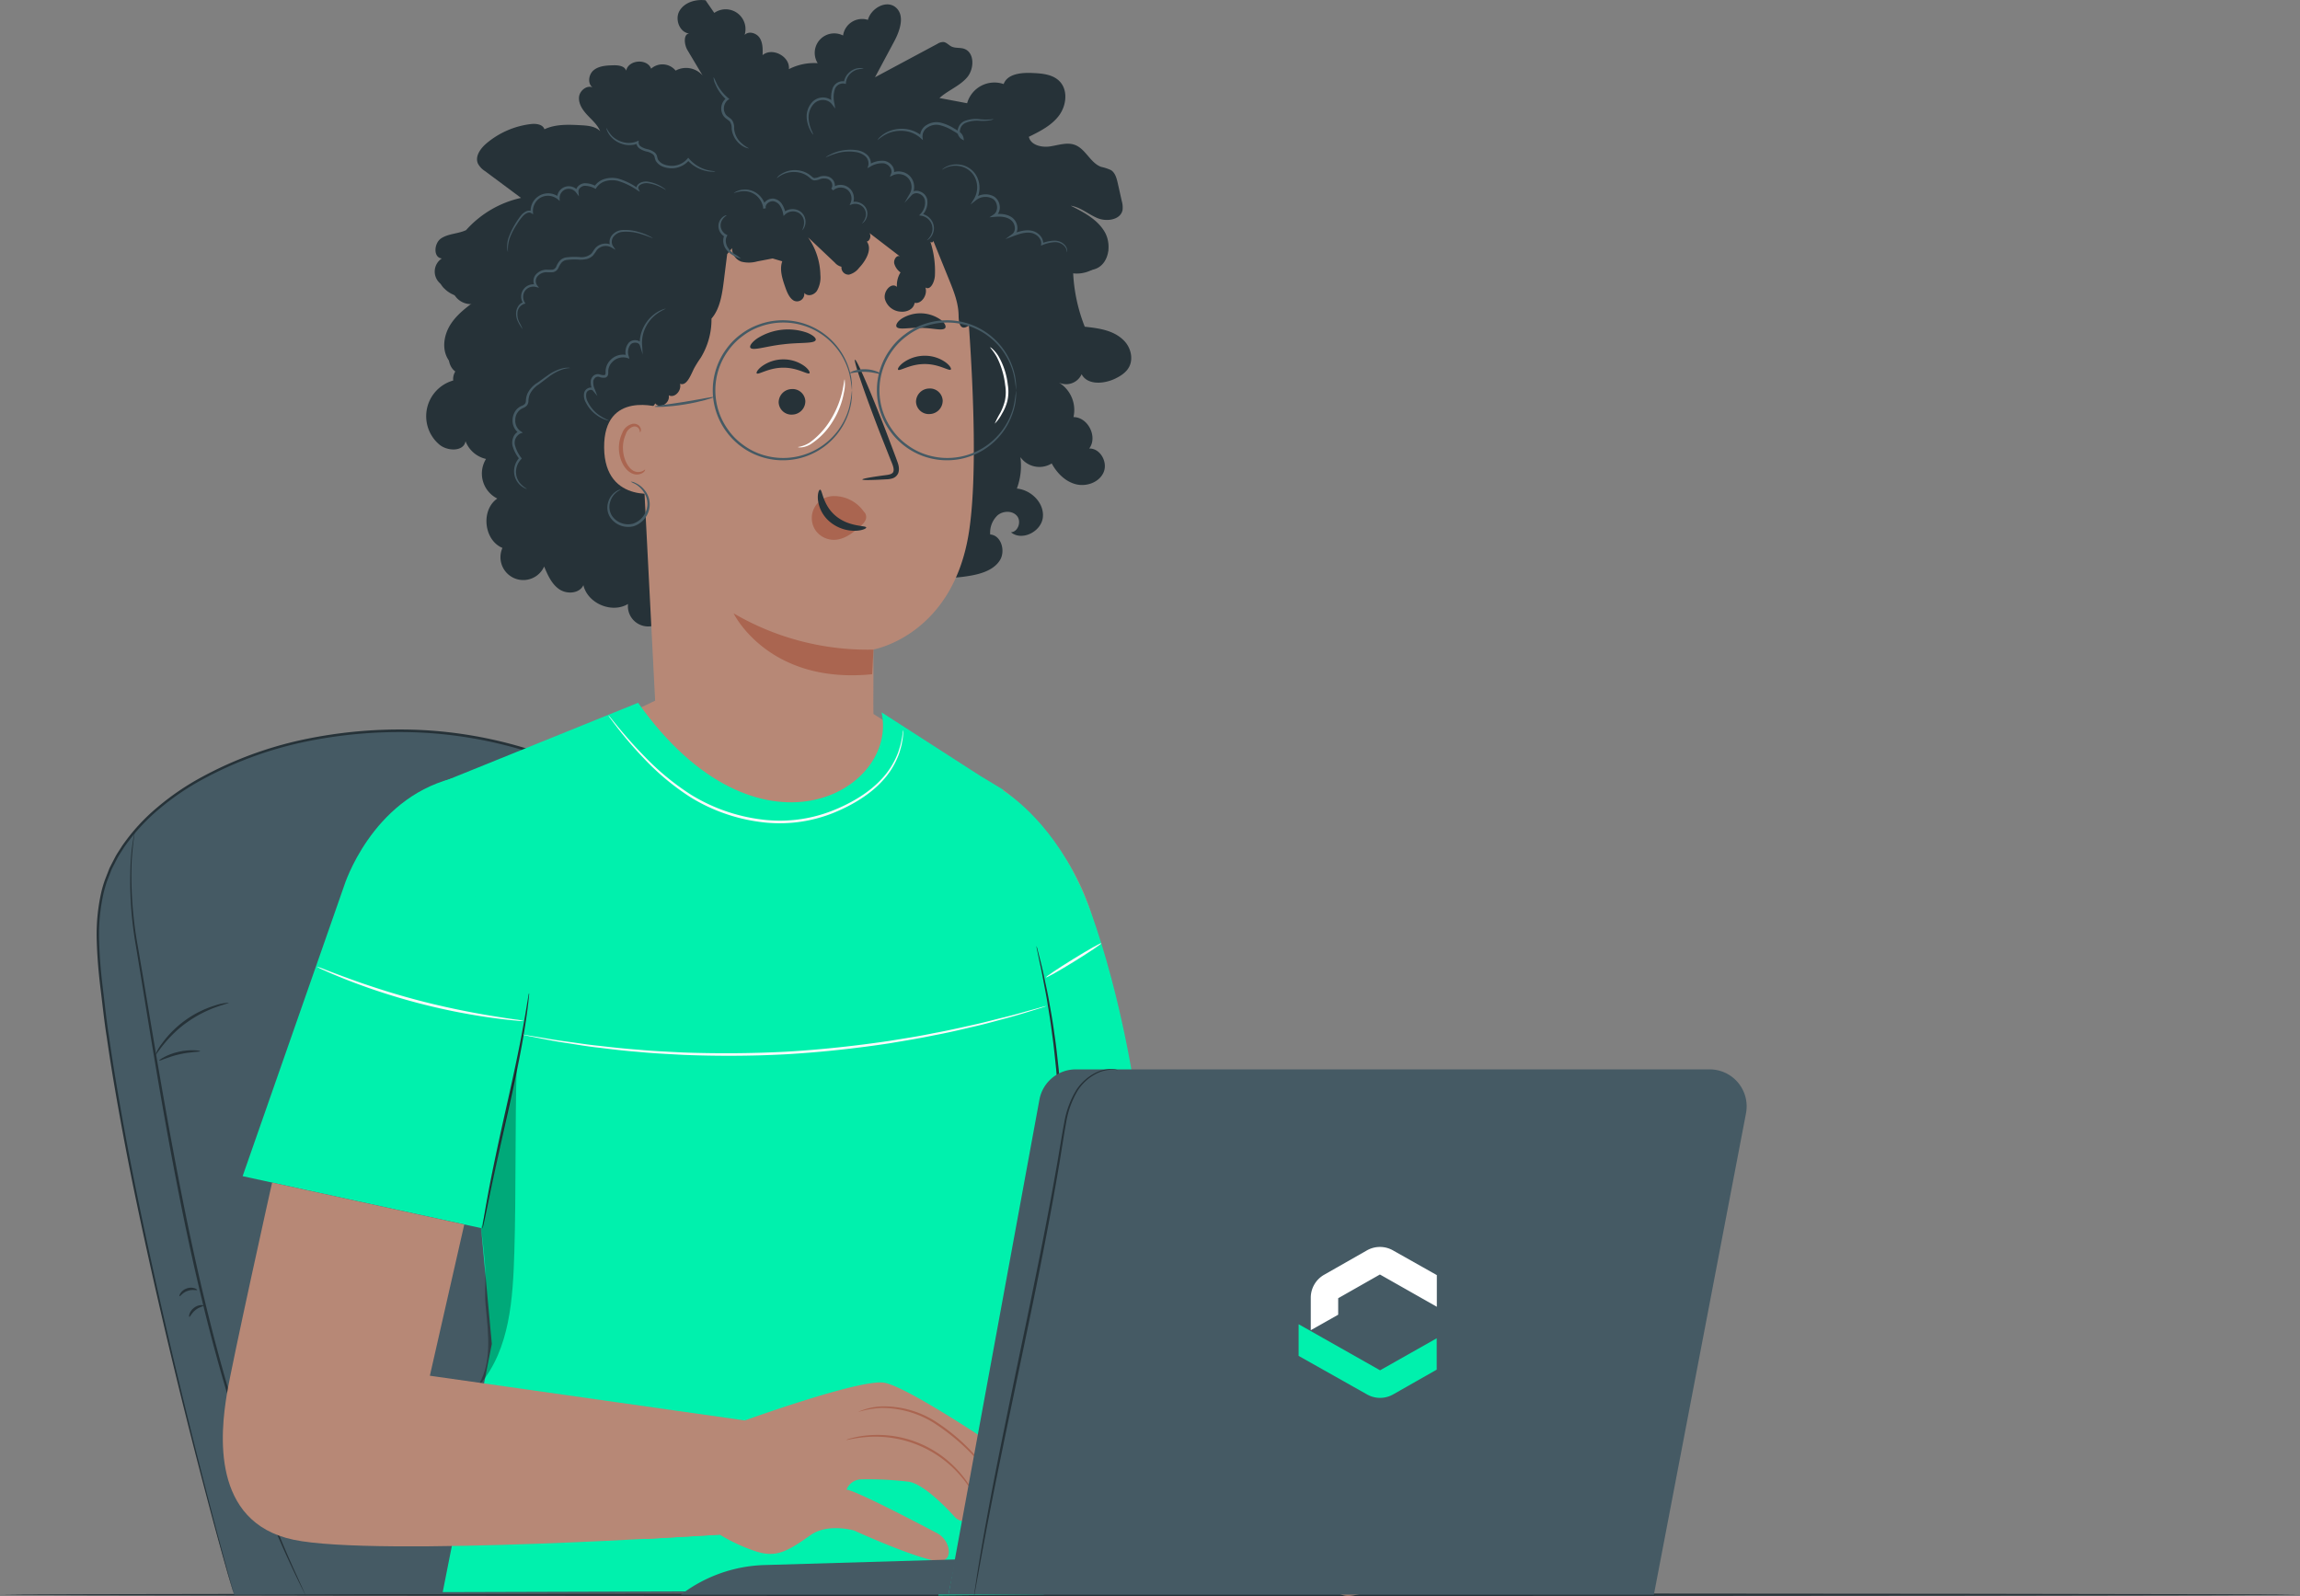
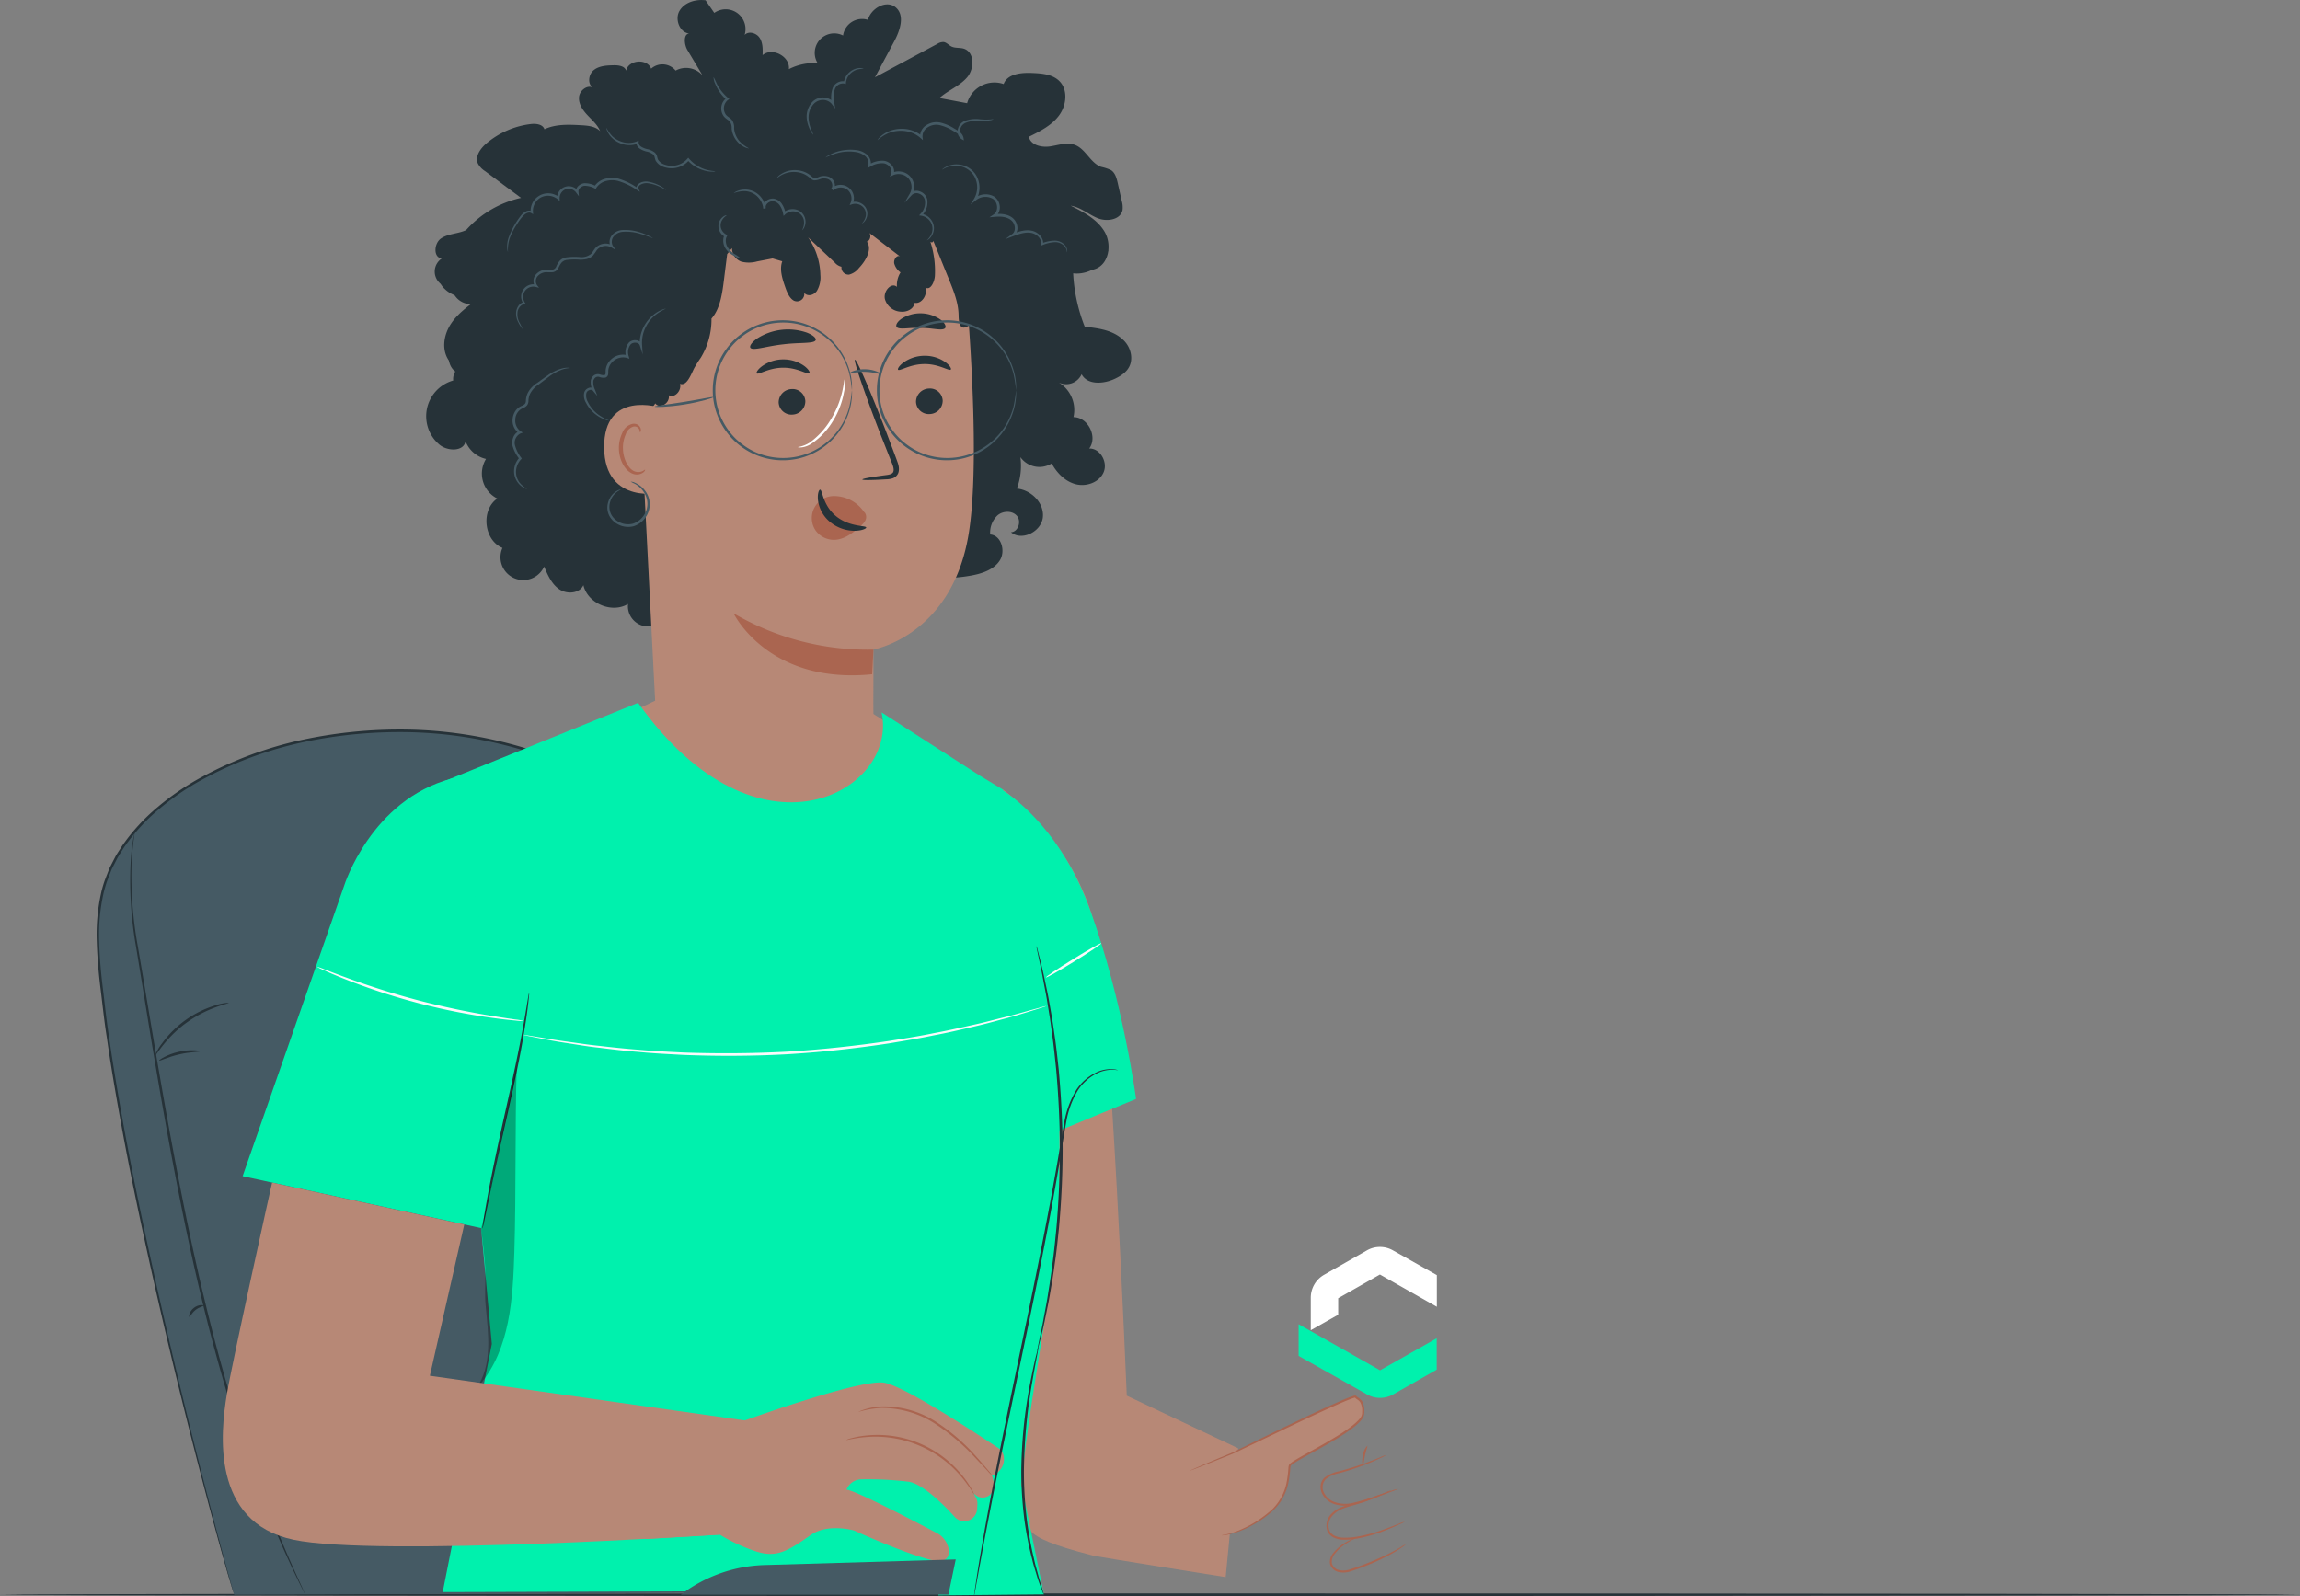
<svg xmlns="http://www.w3.org/2000/svg" width="693.309" height="481.28" viewBox="0 0 693.309 481.28">
  <rect x="0" y="0" width="693.309" height="481.28" fill="#808080" stroke="none" />
  <g id="Grupo_1812" data-name="Grupo 1812" transform="translate(-263 -615.578)">
    <g id="Grupo_857" data-name="Grupo 857" transform="translate(263 1095.958)">
      <g id="Grupo_856" data-name="Grupo 856">
        <path id="Caminho_741" data-name="Caminho 741" d="M715.989,469.086c0,.214-155.211.4-346.639.4-191.49,0-346.67-.183-346.67-.4s155.18-.4,346.67-.4C560.778,468.69,715.989,468.873,715.989,469.086Z" transform="translate(-22.68 -468.69)" fill="#263238" />
      </g>
    </g>
    <g id="Grupo_596" data-name="Grupo 596" transform="translate(292.146 835.503)">
      <g id="Grupo_583" data-name="Grupo 583" transform="translate(0.336 0.359)">
        <path id="Caminho_667" data-name="Caminho 667" d="M224.729,350.39c-5.963-10.232-12.352-20.511-21.746-28.974-23.82-21.471-64.719-27.846-99.473-20.145-26.824,5.947-52.154,21.044-59.184,42.379-3.172,9.623-2.47,19.764-1.464,29.676,6.527,64.872,39.009,182.569,40.274,185.3l218.893-.9C289.144,486.142,263.021,416.055,224.729,350.39Z" transform="translate(-42.014 -298.131)" fill="#455a64" />
      </g>
      <g id="Grupo_585" data-name="Grupo 585">
        <g id="Grupo_584" data-name="Grupo 584">
          <path id="Caminho_668" data-name="Caminho 668" d="M302.13,557.863s-.137-.564-.366-1.662c-.229-1.113-.549-2.76-.976-4.9-.442-2.15-.93-4.819-1.586-7.96q-1.029-4.712-2.364-10.827A635.332,635.332,0,0,0,277.3,464.672a658.013,658.013,0,0,0-42.5-95.615q-1.761-3.248-3.553-6.527-1.853-3.248-3.721-6.542c-2.486-4.392-5.017-8.83-7.762-13.191-5.459-8.708-11.864-17.232-20.343-23.789a35.2,35.2,0,0,0-3.218-2.394c-1.113-.747-2.181-1.555-3.324-2.272-2.348-1.327-4.59-2.836-7.076-3.965l-3.66-1.8-3.8-1.571-1.906-.793-1.952-.671-3.9-1.342a129.813,129.813,0,0,0-33.061-5.459,140.5,140.5,0,0,0-33.4,2.958,113.14,113.14,0,0,0-30.484,11.285,77.1,77.1,0,0,0-13.084,8.936A58.84,58.84,0,0,0,50.1,333.342c-.671,1.083-1.4,2.135-2.028,3.248l-1.738,3.385L44.96,343.5c-.427,1.19-.762,2.394-1.067,3.614a56.983,56.983,0,0,0-1.357,14.777c.137,4.91.579,9.76,1.174,14.518.579,4.758,1.052,9.485,1.8,14.091,1.3,9.241,2.852,18.178,4.407,26.809,3.141,17.247,6.6,33.229,9.836,47.777,6.527,29.112,12.489,52.5,16.7,68.639,2.1,8.067,3.812,14.319,4.971,18.559.595,2.1,1.052,3.706,1.357,4.8.335,1.068.488,1.632.488,1.632s-.2-.534-.564-1.6c-.32-1.1-.808-2.7-1.433-4.788-1.2-4.224-2.958-10.461-5.109-18.513-4.3-16.119-10.354-39.5-16.958-68.593-3.263-14.548-6.771-30.53-9.928-47.792-1.571-8.631-3.141-17.568-4.453-26.824-.747-4.621-1.22-9.333-1.815-14.106s-1.037-9.638-1.189-14.579a57.889,57.889,0,0,1,1.357-14.96,34.9,34.9,0,0,1,1.083-3.675c.457-1.189.93-2.394,1.4-3.6.579-1.144,1.174-2.3,1.769-3.446.625-1.128,1.372-2.2,2.059-3.294a58.65,58.65,0,0,1,10.6-11.59,77.687,77.687,0,0,1,13.206-9.028,113.907,113.907,0,0,1,30.7-11.376,140.656,140.656,0,0,1,33.595-2.989,130.154,130.154,0,0,1,33.259,5.505l3.934,1.342,1.967.671,1.921.793,3.812,1.586,3.69,1.815c2.5,1.128,4.773,2.669,7.137,4,1.144.732,2.242,1.54,3.355,2.3a31.535,31.535,0,0,1,3.248,2.425c8.57,6.634,15.036,15.25,20.511,23.988,2.745,4.377,5.292,8.814,7.777,13.221q1.876,3.294,3.721,6.557,1.784,3.294,3.553,6.542a653.175,653.175,0,0,1,42.379,95.783,615.466,615.466,0,0,1,19.306,67.968q1.3,6.13,2.3,10.842c.641,3.141,1.113,5.825,1.525,7.991.4,2.15.7,3.8.9,4.91C302.054,557.283,302.13,557.863,302.13,557.863Z" transform="translate(-41.793 -297.896)" fill="#263238" />
        </g>
      </g>
      <g id="Grupo_587" data-name="Grupo 587" transform="translate(10.064 30.628)">
        <g id="Grupo_586" data-name="Grupo 586">
          <path id="Caminho_669" data-name="Caminho 669" d="M49.822,317.98a2.619,2.619,0,0,1-.061.61c-.061.442-.137,1.037-.244,1.784-.213,1.571-.473,3.889-.656,6.893a118.851,118.851,0,0,0,1.845,25.33c3.69,21.2,8.2,50.6,14.807,82.745,3.324,16.073,6.954,31.292,10.8,44.986,3.828,13.694,7.869,25.848,11.544,35.959,3.782,10.065,7.152,18.1,9.607,23.576,1.235,2.714,2.2,4.834,2.867,6.313q.457,1.052.732,1.647c.152.366.229.564.229.579a305.342,305.342,0,0,1-13.953-31.917c-3.751-10.1-7.854-22.249-11.727-35.959-3.889-13.694-7.549-28.928-10.873-45.017-6.618-32.192-11.041-61.593-14.579-82.821a114.587,114.587,0,0,1-1.586-25.436A58.675,58.675,0,0,1,49.822,317.98Z" transform="translate(-48.392 -317.98)" fill="#263238" />
        </g>
      </g>
      <g id="Grupo_589" data-name="Grupo 589" transform="translate(17.602 82.366)">
        <g id="Grupo_588" data-name="Grupo 588">
          <path id="Caminho_670" data-name="Caminho 670" d="M75.561,351.926c.03.137-1.51.473-3.889,1.327a36.509,36.509,0,0,0-8.692,4.56c-6.344,4.468-9.424,10.187-9.638,10a13.271,13.271,0,0,1,2.059-3.6,31.338,31.338,0,0,1,7.106-7.061,30.755,30.755,0,0,1,8.982-4.438A13.993,13.993,0,0,1,75.561,351.926Z" transform="translate(-53.336 -351.908)" fill="#263238" />
        </g>
      </g>
      <g id="Grupo_591" data-name="Grupo 591" transform="translate(18.809 96.693)">
        <g id="Grupo_590" data-name="Grupo 590">
          <path id="Caminho_671" data-name="Caminho 671" d="M66.529,361.6c-.015.244-2.9.137-6.313.945-3.416.763-5.978,2.1-6.085,1.891-.122-.168,2.348-1.876,5.917-2.669C63.6,360.948,66.575,361.421,66.529,361.6Z" transform="translate(-54.127 -361.302)" fill="#263238" />
        </g>
      </g>
      <g id="Grupo_593" data-name="Grupo 593" transform="translate(24.948 168.282)">
        <g id="Grupo_592" data-name="Grupo 592">
-           <path id="Caminho_672" data-name="Caminho 672" d="M58.194,410.829c-.091-.031-.046-.427.274-.93a3.706,3.706,0,0,1,1.86-1.418,3.634,3.634,0,0,1,2.333-.076c.579.183.854.457.808.549-.092.2-1.388-.29-2.882.274C59.079,409.731,58.393,410.92,58.194,410.829Z" transform="translate(-58.153 -408.247)" fill="#263238" />
-         </g>
+           </g>
      </g>
      <g id="Grupo_595" data-name="Grupo 595" transform="translate(27.85 173.529)">
        <g id="Grupo_594" data-name="Grupo 594">
          <path id="Caminho_673" data-name="Caminho 673" d="M60.138,415.244c-.213,0-.091-1.571,1.327-2.684,1.4-1.128,2.958-.915,2.913-.7,0,.229-1.266.381-2.409,1.327C60.794,414.1,60.367,415.305,60.138,415.244Z" transform="translate(-60.056 -411.688)" fill="#263238" />
        </g>
      </g>
    </g>
    <g id="Grupo_838" data-name="Grupo 838" transform="translate(330.167 615.578)">
      <g id="Grupo_613" data-name="Grupo 613" transform="translate(226.648 238.018)">
        <path id="Caminho_674" data-name="Caminho 674" d="M261.19,492.5s-4.88-119.679-9.394-140.419c-5.734-26.382-27.937-42.318-27.937-42.318L215.35,515.584l8.845,5.292,5.215,2.745c2.348,8.753-2.486,10.888,21.441,17.049C252.773,541.158,291,547.2,291,547.2l3.751-38.841Z" transform="translate(-215.35 -309.76)" fill="#b78876" />
        <g id="Grupo_612" data-name="Grupo 612" transform="translate(40.153 182.706)">
          <g id="Grupo_599" data-name="Grupo 599" transform="translate(0 12.245)">
            <g id="Grupo_598" data-name="Grupo 598">
              <g id="Grupo_597" data-name="Grupo 597">
-                 <path id="Caminho_675" data-name="Caminho 675" d="M312.621,478.728s-13.816.945-19.459,3.233c-6.13,2.47-13.679,1.037-18.8-2.287a52.861,52.861,0,0,1-8.143-6.359l-18.849.092A22.6,22.6,0,0,1,243.2,450.15a25.286,25.286,0,0,1,4.163-7.442c2.181-2.47,3.187-3.934,9.272-5.109l24.979,3.8s34.617-3.2,40.839-.427c0,0,7.838,4.438,10.278,6.313.915.7,3.843,9.47-1.693,14.182,0,0,4.987,3.8,2.409,7.366l-1.235,1.586s3.385,4.209,1.738,6.1c-1.662,1.891-16.3,10.9-21.655,8.936s-1.616-6.374.7-7.32" transform="translate(-241.681 -437.6)" fill="#b78876" />
-               </g>
+                 </g>
            </g>
          </g>
          <g id="Grupo_601" data-name="Grupo 601" transform="translate(65.852 28.542)">
            <g id="Grupo_600" data-name="Grupo 600">
              <path id="Caminho_676" data-name="Caminho 676" d="M304.484,448.292a14.568,14.568,0,0,0-1.815.686c-1.159.473-2.836,1.144-4.956,1.86-1.052.366-2.226.732-3.492,1.1-1.25.366-2.638.671-4.056,1.174a8.8,8.8,0,0,0-4.011,2.531,4.989,4.989,0,0,0-.976,4.971,3.929,3.929,0,0,0,1.876,1.937,6.891,6.891,0,0,0,2.486.641,20.4,20.4,0,0,0,4.7-.351,42.241,42.241,0,0,0,7.61-2.15c2.1-.793,3.767-1.54,4.91-2.059a11.8,11.8,0,0,0,1.738-.869,11.419,11.419,0,0,0-1.845.656c-1.174.442-2.852,1.128-4.956,1.86a44.7,44.7,0,0,1-7.549,2,20.419,20.419,0,0,1-4.56.3,6.406,6.406,0,0,1-2.257-.579,3.3,3.3,0,0,1-1.586-1.632,4.434,4.434,0,0,1,.884-4.346,8.277,8.277,0,0,1,3.736-2.379c1.372-.488,2.745-.824,4.011-1.22,1.266-.381,2.425-.778,3.492-1.174,2.1-.778,3.782-1.51,4.91-2.043A12.738,12.738,0,0,0,304.484,448.292Z" transform="translate(-284.864 -448.287)" fill="#aa6550" />
            </g>
          </g>
          <g id="Grupo_603" data-name="Grupo 603" transform="translate(64.101 17.898)">
            <g id="Grupo_602" data-name="Grupo 602">
              <path id="Caminho_677" data-name="Caminho 677" d="M303.532,441.312a13.6,13.6,0,0,0-1.815.7c-1.159.473-2.821,1.159-4.926,1.906-2.089.747-4.621,1.571-7.457,2.318a10.513,10.513,0,0,0-4.346,1.86,3.7,3.7,0,0,0-1.235,2.287,4.708,4.708,0,0,0,.442,2.623,6.341,6.341,0,0,0,3.934,3.2,10.38,10.38,0,0,0,4.712.274,44.506,44.506,0,0,0,7.518-2.348c2.013-.747,3.69-1.372,4.956-1.845a11.7,11.7,0,0,0,1.784-.762,10.639,10.639,0,0,0-1.86.534c-1.281.427-2.974.991-5.017,1.662a48.316,48.316,0,0,1-7.457,2.2,9.651,9.651,0,0,1-4.453-.29,5.709,5.709,0,0,1-3.553-2.9,3.477,3.477,0,0,1,.656-4.209,9.783,9.783,0,0,1,4.087-1.754,76.922,76.922,0,0,0,7.472-2.455c2.089-.808,3.736-1.555,4.865-2.089A11.773,11.773,0,0,0,303.532,441.312Z" transform="translate(-283.715 -441.307)" fill="#aa6550" />
            </g>
          </g>
          <g id="Grupo_605" data-name="Grupo 605" transform="translate(76.659 15.155)">
            <g id="Grupo_604" data-name="Grupo 604">
              <path id="Caminho_678" data-name="Caminho 678" d="M292.163,445.443c.183,0,.244-1.372.61-2.974.351-1.616.854-2.882.686-2.958a5.179,5.179,0,0,0-1.3,2.836C291.782,444.04,292,445.459,292.163,445.443Z" transform="translate(-291.95 -439.508)" fill="#aa6550" />
            </g>
          </g>
          <g id="Grupo_609" data-name="Grupo 609" transform="translate(24.779)">
            <g id="Grupo_606" data-name="Grupo 606" transform="translate(0 0.332)">
              <path id="Caminho_679" data-name="Caminho 679" d="M257.93,452.086l13.054-5.353s36.187-17.827,36.828-16.912,2.623.762,2.272,5.231c-.335,4.468-21.456,13.892-22.1,15.448s.641,9.333-7.106,15.1c-7.747,5.749-13.42,5.993-13.42,5.993" transform="translate(-257.93 -429.788)" fill="#b78876" />
            </g>
            <g id="Grupo_608" data-name="Grupo 608" transform="translate(0.015)">
              <g id="Grupo_607" data-name="Grupo 607">
                <path id="Caminho_680" data-name="Caminho 680" d="M267.471,471.72q0,.023.32,0c.2-.015.518-.046.915-.107a21.266,21.266,0,0,0,3.4-.884,29.564,29.564,0,0,0,5.048-2.333,30.519,30.519,0,0,0,5.978-4.331,15.925,15.925,0,0,0,4.331-7.793,34.806,34.806,0,0,0,.671-4.926,2.052,2.052,0,0,1,.122-.564,1.027,1.027,0,0,1,.336-.366,10.612,10.612,0,0,1,1.052-.717c.732-.457,1.51-.9,2.287-1.342,3.141-1.754,6.466-3.538,9.836-5.566a59.006,59.006,0,0,0,5-3.309,18.35,18.35,0,0,0,2.333-2.043,6.416,6.416,0,0,0,.976-1.3,2.932,2.932,0,0,0,.29-.823,5.062,5.062,0,0,0,.061-.808,5.963,5.963,0,0,0-.625-3.172,3.857,3.857,0,0,0-1.189-1.144,2.152,2.152,0,0,1-.518-.427c-.046-.031.03.015-.122-.122a.382.382,0,0,0-.259-.076,1.213,1.213,0,0,0-.259.03,3,3,0,0,0-.4.107c-1.967.656-3.767,1.479-5.566,2.272-3.584,1.6-7,3.2-10.248,4.758-6.5,3.1-12.322,5.947-17.2,8.357-1.22.595-2.379,1.2-3.477,1.708-1.128.473-2.2.915-3.187,1.327-1.982.839-3.69,1.555-5.109,2.15-1.357.579-2.44,1.052-3.218,1.388-.336.153-.61.275-.839.381a1.158,1.158,0,0,0-.275.153c0,.015.107-.015.305-.092.229-.092.5-.183.854-.32.793-.3,1.876-.732,3.263-1.281,1.433-.564,3.157-1.266,5.154-2.059,1.006-.4,2.074-.839,3.218-1.3,1.144-.488,2.272-1.083,3.507-1.662,4.926-2.348,10.766-5.139,17.247-8.235,3.263-1.525,6.679-3.126,10.248-4.712,1.784-.778,3.614-1.616,5.49-2.242.122-.03.229-.061.336-.091.03,0,.122-.015.122-.015,0-.015,0,.046.015-.046.046-.122-.015-.091.015-.152l.046-.046c-.412.29-.107.091-.183.168l.03.046a2.566,2.566,0,0,0,.641.549,3.051,3.051,0,0,1,1.007.961,5.268,5.268,0,0,1,.534,2.821,2.673,2.673,0,0,1-.274,1.372,5.837,5.837,0,0,1-.884,1.159,19.863,19.863,0,0,1-2.257,1.967,56.772,56.772,0,0,1-4.956,3.279c-3.34,2.028-6.664,3.812-9.806,5.581-.778.442-1.555.884-2.3,1.357a10.853,10.853,0,0,0-1.1.763,1.414,1.414,0,0,0-.5.595,3.038,3.038,0,0,0-.137.686,34.822,34.822,0,0,1-.64,4.9,15.53,15.53,0,0,1-4.133,7.594A34.023,34.023,0,0,1,272,470.47a23.444,23.444,0,0,1-3.34.991c-.4.092-.686.137-.9.168A2.092,2.092,0,0,0,267.471,471.72Z" transform="translate(-257.94 -429.57)" fill="#aa6550" />
              </g>
            </g>
          </g>
          <g id="Grupo_611" data-name="Grupo 611" transform="translate(66.891 43.014)">
            <g id="Grupo_610" data-name="Grupo 610">
              <path id="Caminho_681" data-name="Caminho 681" d="M293.315,457.782a4.623,4.623,0,0,0-1.388.442,13.989,13.989,0,0,0-3.4,2.059,13.239,13.239,0,0,0-1.952,1.967,4.117,4.117,0,0,0-.991,3.1,3.4,3.4,0,0,0,2.486,2.577,6.567,6.567,0,0,0,3.828-.2,69.187,69.187,0,0,0,12.017-5.124,37.757,37.757,0,0,0,3.37-2.089,6.433,6.433,0,0,0,1.144-.9,6.457,6.457,0,0,0-1.266.7c-.793.473-1.967,1.144-3.446,1.906a83.623,83.623,0,0,1-11.986,4.91,6.084,6.084,0,0,1-3.477.214,2.839,2.839,0,0,1-2.1-2.1,3.692,3.692,0,0,1,.854-2.7,13.253,13.253,0,0,1,1.815-1.952A21.947,21.947,0,0,1,293.315,457.782Z" transform="translate(-285.544 -457.777)" fill="#aa6550" />
            </g>
          </g>
        </g>
      </g>
      <g id="Grupo_801" data-name="Grupo 801" transform="translate(61.316)">
        <g id="Grupo_616" data-name="Grupo 616">
          <g id="Grupo_614" data-name="Grupo 614" transform="translate(2.575)">
            <path id="Caminho_682" data-name="Caminho 682" d="M116.229,266.314c-3.37-.717-4.621-5.886-1.952-8.082-2.47-1.357-1.769-5.261.168-7.3s4.7-3.309,6.207-5.688a5.785,5.785,0,0,1-6.908-5,4.712,4.712,0,0,1-2.989-8.647c-2.638-.229-2.409-4.59-.214-6.054,2.211-1.464,5.109-1.357,7.518-2.486a31.224,31.224,0,0,1,16.561-9.714q-5.4-4.026-10.812-8.052a6.185,6.185,0,0,1-2.181-2.3c-.945-2.15.747-4.514,2.516-6.039a25.408,25.408,0,0,1,13.435-5.871c1.586-.183,3.6.061,4.1,1.571,3.355-1.586,7.244-1.418,10.949-1.22,2.074.107,4.361.3,5.841,1.769-.793-1.921-2.44-3.309-3.858-4.834-1.418-1.51-2.714-3.416-2.5-5.475s2.7-3.843,4.407-2.684c-1.921-.9-1.662-3.98-.031-5.337s3.934-1.464,6.054-1.51c1.479-.031,3.355.214,3.767,1.632.671-3.309,6.329-3.767,7.533-.61a5.132,5.132,0,0,1,7.381.58,6.588,6.588,0,0,1,9.318,3.462c-1.921-3.218-3.828-6.42-5.749-9.638-1.083-1.815-1.266-5.231.839-5-3.019.015-4.758-4.117-3.279-6.756s4.9-3.645,7.9-3.263c.869,1.266,1.754,2.531,2.623,3.8a5.979,5.979,0,0,1,9.15,6.649c1.22-1.3,3.584-.595,4.544.9s.93,3.4.869,5.185c2.928-2.47,8.342.412,7.93,4.224a16.6,16.6,0,0,1,8.677-1.8,5.876,5.876,0,0,1,7.655-8.342,5.8,5.8,0,0,1,7.488-4.712c.93-3.507,5.536-6.1,8.342-3.8,2.9,2.394,1.342,7.03-.442,10.339-1.921,3.584-3.843,7.183-5.764,10.766q9.4-5.032,18.788-10.065a3.258,3.258,0,0,1,1.876-.564c.9.107,1.54.93,2.364,1.342,1.128.564,2.516.29,3.721.656,3.309,1.022,3.263,6.069.991,8.692s-5.749,3.873-8.311,6.191c2.775.518,5.566,1.052,8.342,1.571a8.545,8.545,0,0,1,11.01-5.78c1.129-3.08,5.261-3.477,8.54-3.34,2.943.122,6.176.366,8.25,2.44,2.669,2.653,2.165,7.32-.076,10.354s-5.749,4.788-9.119,6.451c.564,2.5,3.8,3.263,6.329,2.9s5.17-1.357,7.564-.457c3.248,1.22,4.636,5.429,7.9,6.618a14.039,14.039,0,0,1,2.989.991c1.25.824,1.677,2.425,2.013,3.889.412,1.815.808,3.614,1.22,5.429a6.851,6.851,0,0,1,.229,2.714c-.595,2.943-4.712,3.584-7.488,2.455s-5.17-3.34-8.143-3.767c3.919,1.952,8.052,4.117,10.248,7.9,2.2,3.8,1.3,9.684-2.836,11.163-4.178,1.494-8.281-2.12-11.315-5.337-3.035-3.233-7.4-6.664-11.437-4.819" transform="translate(-108.622 -153.679)" fill="#263238" />
          </g>
          <g id="Grupo_615" data-name="Grupo 615" transform="translate(0 53.116)">
            <path id="Caminho_683" data-name="Caminho 683" d="M123.154,245.437c-3.157-2.364-8.54.747-8.082,4.666a11.189,11.189,0,0,0-4.178,19.321c2.47,2.074,7.366,2.15,7.884-1.022a8.651,8.651,0,0,0,6.176,5.353,8.427,8.427,0,0,0,3.4,11.94c-5.017,3.446-4.072,12.55,1.555,14.884a6.881,6.881,0,1,0,12.566,5.612c1.083,2.577,2.272,5.307,4.575,6.862,2.318,1.571,6.085,1.3,7.259-1.25,1.281,5.536,8.6,8.616,13.45,5.673a6.112,6.112,0,0,0,12.017,2.1c5.246.4,10.492.808,15.738,1.2a57.089,57.089,0,0,0,10.461.153,28.35,28.35,0,0,0,12.459-4.514,9.4,9.4,0,0,1,3.828-1.891c1.632-.214,3.218.549,4.743,1.159a25.527,25.527,0,0,0,24.659-3.629,13.134,13.134,0,0,1,3.4-2.272,11.562,11.562,0,0,1,4.7-.244,46.038,46.038,0,0,0,11.574-.656c3.263-.61,6.756-1.769,8.525-4.59,1.754-2.821.381-7.533-2.928-7.762a7.14,7.14,0,0,1,2.272-5.825c1.677-1.357,4.453-1.418,5.825.259,1.372,1.662.3,4.8-1.845,4.9,3.34,2.76,9.165-.214,9.622-4.514.457-4.316-3.523-8.265-7.838-8.662a19.684,19.684,0,0,0,1.067-9.485,7.03,7.03,0,0,0,9.44,1.906c1.571,2.913,4.1,5.475,7.32,6.283,3.218.793,7.061-.61,8.342-3.66s-1.052-7.228-4.361-7.122c2.638-3.492-.366-9.485-4.743-9.47a9.688,9.688,0,0,0-5.017-10.766,5.105,5.105,0,0,0,7.472-2.165c1.738,3.324,6.679,2.974,10.065,1.357,2.653-1.266,5.261-3.172,4.849-7.03a7.715,7.715,0,0,0-2.409-4.712c-3.111-2.943-7.442-3.477-11.559-3.934a50.677,50.677,0,0,1-3.492-16.088c4.59.549,9.562-2.47,10.522-6.984l-22.8-14.167S236.9,188.51,235.01,188.51,122.849,245.3,122.849,245.3c-2.547,2.669-7.533,1.464-9.409-1.723s-1.128-7.381.884-10.476,5.078-5.322,8.067-7.488c-3.523-.244-7.289-.564-9.912-3.141a5.615,5.615,0,0,1-1.51-6.1c1.266-3.035,4.788-2.836,7.045-4.56a12.424,12.424,0,0,0,2.9-4.026" transform="translate(-106.933 -188.51)" fill="#263238" />
          </g>
        </g>
        <g id="Grupo_736" data-name="Grupo 736" transform="translate(54.893 58.15)">
          <g id="Grupo_735" data-name="Grupo 735">
            <g id="Grupo_734" data-name="Grupo 734">
              <g id="Grupo_619" data-name="Grupo 619">
                <g id="Grupo_618" data-name="Grupo 618">
                  <g id="Grupo_617" data-name="Grupo 617">
                    <path id="Caminho_684" data-name="Caminho 684" d="M251.614,231.7c-1.311-18.833-13.953-41.875-32.726-39.756l-58.528,15.219a11.039,11.039,0,0,0-9.805,11.269L157.036,344.9l-14.106,6.74c-.137.03,14.594,8.2,14.457,8.235,0,0,13.542,39.817,52.23,27.449,7.671-2.455,11.147-10.873,12.627-19.52l.4.046c.015-1.022,12.794-10.827,12.81-11.8-.015.976-12.611-7.152-12.611-7.152l-.031-3.431c.061-11.422.015-16.1.031-16,0,0,24.049-4.163,28.822-35.608C254.039,278.245,253.078,252.64,251.614,231.7Z" transform="translate(-142.929 -191.811)" fill="#b78876" />
                  </g>
                </g>
              </g>
              <g id="Grupo_733" data-name="Grupo 733" transform="translate(37.759 36.305)">
                <g id="Grupo_732" data-name="Grupo 732">
                  <g id="Grupo_731" data-name="Grupo 731">
                    <g id="Grupo_730" data-name="Grupo 730">
                      <g id="Grupo_729" data-name="Grupo 729">
                        <g id="Grupo_708" data-name="Grupo 708" transform="translate(0 12.798)">
                          <g id="Grupo_707" data-name="Grupo 707">
                            <g id="Grupo_706" data-name="Grupo 706">
                              <g id="Grupo_641" data-name="Grupo 641" transform="translate(49.539)">
                                <g id="Grupo_629" data-name="Grupo 629" transform="translate(5.448 9.874)">
                                  <g id="Grupo_628" data-name="Grupo 628">
                                    <g id="Grupo_627" data-name="Grupo 627">
                                      <g id="Grupo_626" data-name="Grupo 626">
                                        <g id="Grupo_625" data-name="Grupo 625">
                                          <g id="Grupo_624" data-name="Grupo 624">
                                            <g id="Grupo_623" data-name="Grupo 623">
                                              <g id="Grupo_622" data-name="Grupo 622">
                                                <g id="Grupo_621" data-name="Grupo 621">
                                                  <g id="Grupo_620" data-name="Grupo 620">
                                                    <path id="Caminho_685" data-name="Caminho 685" d="M211.788,234.092a4.027,4.027,0,0,1-3.858,4.087,3.856,3.856,0,0,1-4.178-3.6,4.017,4.017,0,0,1,3.858-4.087A3.847,3.847,0,0,1,211.788,234.092Z" transform="translate(-203.748 -230.485)" fill="#263238" />
                                                  </g>
                                                </g>
                                              </g>
                                            </g>
                                          </g>
                                        </g>
                                      </g>
                                    </g>
                                  </g>
                                </g>
                                <g id="Grupo_640" data-name="Grupo 640">
                                  <g id="Grupo_639" data-name="Grupo 639">
                                    <g id="Grupo_638" data-name="Grupo 638">
                                      <g id="Grupo_637" data-name="Grupo 637">
                                        <g id="Grupo_636" data-name="Grupo 636">
                                          <g id="Grupo_635" data-name="Grupo 635">
                                            <g id="Grupo_634" data-name="Grupo 634">
                                              <g id="Grupo_633" data-name="Grupo 633">
                                                <g id="Grupo_632" data-name="Grupo 632">
                                                  <g id="Grupo_631" data-name="Grupo 631">
                                                    <g id="Grupo_630" data-name="Grupo 630">
                                                      <path id="Caminho_686" data-name="Caminho 686" d="M216.1,228.173c-.5.534-3.568-1.708-7.9-1.662-4.331-.015-7.5,2.226-7.976,1.708-.229-.229.274-1.189,1.647-2.2a11.052,11.052,0,0,1,6.374-2.013,10.716,10.716,0,0,1,6.3,1.982C215.89,226.984,216.347,227.929,216.1,228.173Z" transform="translate(-200.175 -224.01)" fill="#263238" />
                                                    </g>
                                                  </g>
                                                </g>
                                              </g>
                                            </g>
                                          </g>
                                        </g>
                                      </g>
                                    </g>
                                  </g>
                                </g>
                              </g>
                              <g id="Grupo_663" data-name="Grupo 663" transform="translate(6.93 1.098)">
                                <g id="Grupo_651" data-name="Grupo 651" transform="translate(6.654 8.943)">
                                  <g id="Grupo_650" data-name="Grupo 650">
                                    <g id="Grupo_649" data-name="Grupo 649">
                                      <g id="Grupo_648" data-name="Grupo 648">
                                        <g id="Grupo_647" data-name="Grupo 647">
                                          <g id="Grupo_646" data-name="Grupo 646">
                                            <g id="Grupo_645" data-name="Grupo 645">
                                              <g id="Grupo_644" data-name="Grupo 644">
                                                <g id="Grupo_643" data-name="Grupo 643">
                                                  <g id="Grupo_642" data-name="Grupo 642">
                                                    <path id="Caminho_687" data-name="Caminho 687" d="M184.638,234.2a4.027,4.027,0,0,1-3.858,4.087,3.856,3.856,0,0,1-4.178-3.6,4.017,4.017,0,0,1,3.858-4.087A3.847,3.847,0,0,1,184.638,234.2Z" transform="translate(-176.598 -230.595)" fill="#263238" />
                                                  </g>
                                                </g>
                                              </g>
                                            </g>
                                          </g>
                                        </g>
                                      </g>
                                    </g>
                                  </g>
                                </g>
                                <g id="Grupo_662" data-name="Grupo 662">
                                  <g id="Grupo_661" data-name="Grupo 661">
                                    <g id="Grupo_660" data-name="Grupo 660">
                                      <g id="Grupo_659" data-name="Grupo 659">
                                        <g id="Grupo_658" data-name="Grupo 658">
                                          <g id="Grupo_657" data-name="Grupo 657">
                                            <g id="Grupo_656" data-name="Grupo 656">
                                              <g id="Grupo_655" data-name="Grupo 655">
                                                <g id="Grupo_654" data-name="Grupo 654">
                                                  <g id="Grupo_653" data-name="Grupo 653">
                                                    <g id="Grupo_652" data-name="Grupo 652">
                                                      <path id="Caminho_688" data-name="Caminho 688" d="M188.163,228.893c-.5.534-3.568-1.708-7.9-1.662-4.331-.015-7.5,2.226-7.976,1.708-.229-.229.259-1.19,1.647-2.2a10.941,10.941,0,0,1,6.374-2.013,10.716,10.716,0,0,1,6.3,1.982C187.935,227.7,188.407,228.649,188.163,228.893Z" transform="translate(-172.235 -224.73)" fill="#263238" />
                                                    </g>
                                                  </g>
                                                </g>
                                              </g>
                                            </g>
                                          </g>
                                        </g>
                                      </g>
                                    </g>
                                  </g>
                                </g>
                              </g>
                              <g id="Grupo_674" data-name="Grupo 674" transform="translate(36.537 1.187)">
                                <g id="Grupo_673" data-name="Grupo 673">
                                  <g id="Grupo_672" data-name="Grupo 672">
                                    <g id="Grupo_671" data-name="Grupo 671">
                                      <g id="Grupo_670" data-name="Grupo 670">
                                        <g id="Grupo_669" data-name="Grupo 669">
                                          <g id="Grupo_668" data-name="Grupo 668">
                                            <g id="Grupo_667" data-name="Grupo 667">
                                              <g id="Grupo_666" data-name="Grupo 666">
                                                <g id="Grupo_665" data-name="Grupo 665">
                                                  <g id="Grupo_664" data-name="Grupo 664">
                                                    <path id="Caminho_689" data-name="Caminho 689" d="M193.923,260.9c-.015-.244,2.669-.732,7.03-1.311,1.113-.122,2.15-.351,2.333-1.113.259-.808-.214-2-.763-3.279q-1.578-4-3.324-8.4c-4.621-11.971-7.991-21.822-7.5-22.005s4.636,9.379,9.257,21.349c1.113,2.958,2.181,5.764,3.187,8.464.427,1.25,1.159,2.684.61,4.346a2.784,2.784,0,0,1-1.815,1.632,6.879,6.879,0,0,1-1.876.274C196.668,261.116,193.938,261.146,193.923,260.9Z" transform="translate(-191.649 -224.788)" fill="#263238" />
                                                  </g>
                                                </g>
                                              </g>
                                            </g>
                                          </g>
                                        </g>
                                      </g>
                                    </g>
                                  </g>
                                </g>
                              </g>
                              <g id="Grupo_684" data-name="Grupo 684" transform="translate(0 77.651)">
                                <g id="Grupo_683" data-name="Grupo 683">
                                  <g id="Grupo_682" data-name="Grupo 682">
                                    <g id="Grupo_681" data-name="Grupo 681">
                                      <g id="Grupo_680" data-name="Grupo 680">
                                        <g id="Grupo_679" data-name="Grupo 679">
                                          <g id="Grupo_678" data-name="Grupo 678">
                                            <g id="Grupo_677" data-name="Grupo 677">
                                              <g id="Grupo_676" data-name="Grupo 676">
                                                <g id="Grupo_675" data-name="Grupo 675">
                                                  <path id="Caminho_690" data-name="Caminho 690" d="M209.84,285.864a79.909,79.909,0,0,1-42.15-10.934s10.354,21.517,41.769,18.361Z" transform="translate(-167.69 -274.93)" fill="#aa6550" />
                                                </g>
                                              </g>
                                            </g>
                                          </g>
                                        </g>
                                      </g>
                                    </g>
                                  </g>
                                </g>
                              </g>
                              <g id="Grupo_694" data-name="Grupo 694" transform="translate(23.623 42.295)">
                                <g id="Grupo_693" data-name="Grupo 693">
                                  <g id="Grupo_692" data-name="Grupo 692">
                                    <g id="Grupo_691" data-name="Grupo 691">
                                      <g id="Grupo_690" data-name="Grupo 690">
                                        <g id="Grupo_689" data-name="Grupo 689">
                                          <g id="Grupo_688" data-name="Grupo 688">
                                            <g id="Grupo_687" data-name="Grupo 687">
                                              <g id="Grupo_686" data-name="Grupo 686">
                                                <g id="Grupo_685" data-name="Grupo 685">
                                                  <path id="Caminho_691" data-name="Caminho 691" d="M198.872,256.526a10.96,10.96,0,0,0-9.013-4.773,6.633,6.633,0,0,0-5.566,10.385,6.8,6.8,0,0,0,7.2,2.592c2.486-.61,4.529-2.333,6.451-4.056a4.841,4.841,0,0,0,1.372-1.662,2.3,2.3,0,0,0-.2-2.257" transform="translate(-183.181 -251.745)" fill="#aa6550" />
                                                </g>
                                              </g>
                                            </g>
                                          </g>
                                        </g>
                                      </g>
                                    </g>
                                  </g>
                                </g>
                              </g>
                              <g id="Grupo_705" data-name="Grupo 705" transform="translate(25.392 40.381)">
                                <g id="Grupo_704" data-name="Grupo 704">
                                  <g id="Grupo_703" data-name="Grupo 703">
                                    <g id="Grupo_702" data-name="Grupo 702">
                                      <g id="Grupo_701" data-name="Grupo 701">
                                        <g id="Grupo_700" data-name="Grupo 700">
                                          <g id="Grupo_699" data-name="Grupo 699">
                                            <g id="Grupo_698" data-name="Grupo 698">
                                              <g id="Grupo_697" data-name="Grupo 697">
                                                <g id="Grupo_696" data-name="Grupo 696">
                                                  <g id="Grupo_695" data-name="Grupo 695">
                                                    <path id="Caminho_692" data-name="Caminho 692" d="M185.026,250.49c.7-.046.747,4.666,4.8,7.976,4.041,3.324,9.058,2.76,9.1,3.416.061.29-1.113.915-3.233.991a11.7,11.7,0,0,1-7.594-2.592,10.18,10.18,0,0,1-3.721-6.679C184.187,251.634,184.69,250.475,185.026,250.49Z" transform="translate(-184.341 -250.49)" fill="#263238" />
                                                  </g>
                                                </g>
                                              </g>
                                            </g>
                                          </g>
                                        </g>
                                      </g>
                                    </g>
                                  </g>
                                </g>
                              </g>
                            </g>
                          </g>
                        </g>
                        <g id="Grupo_718" data-name="Grupo 718" transform="translate(4.978 4.855)">
                          <g id="Grupo_717" data-name="Grupo 717">
                            <g id="Grupo_716" data-name="Grupo 716">
                              <g id="Grupo_715" data-name="Grupo 715">
                                <g id="Grupo_714" data-name="Grupo 714">
                                  <g id="Grupo_713" data-name="Grupo 713">
                                    <g id="Grupo_712" data-name="Grupo 712">
                                      <g id="Grupo_711" data-name="Grupo 711">
                                        <g id="Grupo_710" data-name="Grupo 710">
                                          <g id="Grupo_709" data-name="Grupo 709">
                                            <path id="Caminho_693" data-name="Caminho 693" d="M190.726,222c-.412,1.174-4.758.656-9.836,1.3-5.093.549-9.18,2.059-9.867,1.007-.3-.5.4-1.616,2.059-2.775a17.248,17.248,0,0,1,15.006-1.754C189.964,220.523,190.909,221.438,190.726,222Z" transform="translate(-170.954 -218.801)" fill="#263238" />
                                          </g>
                                        </g>
                                      </g>
                                    </g>
                                  </g>
                                </g>
                              </g>
                            </g>
                          </g>
                        </g>
                        <g id="Grupo_728" data-name="Grupo 728" transform="translate(49.03)">
                          <g id="Grupo_727" data-name="Grupo 727">
                            <g id="Grupo_726" data-name="Grupo 726">
                              <g id="Grupo_725" data-name="Grupo 725">
                                <g id="Grupo_724" data-name="Grupo 724">
                                  <g id="Grupo_723" data-name="Grupo 723">
                                    <g id="Grupo_722" data-name="Grupo 722">
                                      <g id="Grupo_721" data-name="Grupo 721">
                                        <g id="Grupo_720" data-name="Grupo 720">
                                          <g id="Grupo_719" data-name="Grupo 719">
                                            <path id="Caminho_694" data-name="Caminho 694" d="M214.6,220.044c-.762.991-3.751-.015-7.335-.03-3.584-.153-6.634.7-7.335-.32-.3-.5.168-1.494,1.479-2.425a10.668,10.668,0,0,1,11.834.29C214.509,218.549,214.936,219.556,214.6,220.044Z" transform="translate(-199.841 -215.618)" fill="#263238" />
                                          </g>
                                        </g>
                                      </g>
                                    </g>
                                  </g>
                                </g>
                              </g>
                            </g>
                          </g>
                        </g>
                      </g>
                    </g>
                  </g>
                </g>
              </g>
            </g>
          </g>
        </g>
        <g id="Grupo_737" data-name="Grupo 737" transform="translate(40.21 39.777)">
          <path id="Caminho_695" data-name="Caminho 695" d="M155.472,256.983a5.253,5.253,0,0,0,1.494,6.024,3.63,3.63,0,0,0,5.154-1.418c1.372,1.845,4.514-.03,4.087-2.44,1.693.961,3.934-1.327,3.385-3.462,1.967.762,3.157-2.425,4.194-4.56a34.007,34.007,0,0,1,2.028-3.248,22.086,22.086,0,0,0,3.263-11.849c2.577-2.913,3.233-7.427,3.751-11.6.32-2.608.656-5.215.976-7.823.488-.61.976-1.2,1.464-1.815a4.264,4.264,0,0,0,2.806,4.072,9.1,9.1,0,0,0,4.743-.061c1.555-.3,3.111-.595,4.682-.9.976.29,1.937.58,2.913.854-.869,2.425-.015,5.185.839,7.625.58,1.677,1.3,3.507,2.684,4.255a2.211,2.211,0,0,0,3.1-2.348c1.022,1.189,2.867.717,3.8-.579a7.983,7.983,0,0,0,1.067-4.819,20.507,20.507,0,0,0-3.706-11.346q4.049,3.82,8.082,7.64a3.732,3.732,0,0,0,1.982,1.22,2.146,2.146,0,0,0,2.272,2.379,5.524,5.524,0,0,0,3.019-2.028c1.982-2.074,4.1-5.6,2.348-7.945.93-.168,1.4-1.738.793-2.577q4.6,3.523,9.2,7.061c-.915-.534-1.937.884-1.738,2.074a4.9,4.9,0,0,0,1.906,2.745,7.287,7.287,0,0,0-1.083,4.361c-1.647-1.494-4.148,1.251-3.629,3.645a5.233,5.233,0,0,0,4.849,3.828c1.708.137,3.812-.671,4.117-2.669,2.028.442,3.98-2.333,3.263-4.621,1.464.991,2.76-1.632,2.852-3.629a28.551,28.551,0,0,0-1.555-10.72c-.061.5.5.945.869.671a.786.786,0,0,0-.137-1.22c1.723,4.239,3.431,8.464,5.154,12.7,1.357,3.355,2.745,6.832,2.806,10.553.015,1.51.183,3.584,1.449,3.736a1.874,1.874,0,0,0,1.006-.259c3.66-1.784,6.512-5.475,8.357-9.638a14.409,14.409,0,0,0,1.3-4.453c.305-3.248-1.037-6.374-1.266-9.638a31.02,31.02,0,0,0-.259-4.3,12.913,12.913,0,0,0-3.309-5.612c-4.941-5.764-10.172-11.727-16.82-14.075-4.056-1.433-8.4-1.4-12.474-2.791a73.554,73.554,0,0,1-7.32-3.385c-10.034-4.743-21.136-5.383-31.9-4.483-6.024.5-12.093,1.479-17.7,4.1-6.161,2.882-11.559,7.671-16.637,12.718-7.579,7.533-14.731,15.966-19.581,26.214-3.721,7.869-6.024,17.049-4.727,25.94s6.786,17.232,14.228,19.093c.976-1.113,1.952-2.242,2.928-3.355" transform="translate(-133.301 -179.763)" fill="#263238" />
        </g>
        <g id="Grupo_759" data-name="Grupo 759" transform="translate(53.627 122.079)">
          <g id="Grupo_747" data-name="Grupo 747">
            <g id="Grupo_746" data-name="Grupo 746">
              <g id="Grupo_745" data-name="Grupo 745">
                <g id="Grupo_744" data-name="Grupo 744">
                  <g id="Grupo_743" data-name="Grupo 743">
                    <g id="Grupo_742" data-name="Grupo 742">
                      <g id="Grupo_741" data-name="Grupo 741">
                        <g id="Grupo_740" data-name="Grupo 740">
                          <g id="Grupo_739" data-name="Grupo 739">
                            <g id="Grupo_738" data-name="Grupo 738">
                              <path id="Caminho_696" data-name="Caminho 696" d="M159.439,234.674c-.427-.2-17.491-5.612-17.339,11.925s17.735,13.755,17.751,13.252C159.881,259.348,159.439,234.674,159.439,234.674Z" transform="translate(-142.099 -233.733)" fill="#b78876" />
                            </g>
                          </g>
                        </g>
                      </g>
                    </g>
                  </g>
                </g>
              </g>
            </g>
          </g>
          <g id="Grupo_758" data-name="Grupo 758" transform="translate(4.448 5.665)">
            <g id="Grupo_757" data-name="Grupo 757">
              <g id="Grupo_756" data-name="Grupo 756">
                <g id="Grupo_755" data-name="Grupo 755">
                  <g id="Grupo_754" data-name="Grupo 754">
                    <g id="Grupo_753" data-name="Grupo 753">
                      <g id="Grupo_752" data-name="Grupo 752">
                        <g id="Grupo_751" data-name="Grupo 751">
                          <g id="Grupo_750" data-name="Grupo 750">
                            <g id="Grupo_749" data-name="Grupo 749">
                              <g id="Grupo_748" data-name="Grupo 748">
                                <path id="Caminho_697" data-name="Caminho 697" d="M152.906,251.3c-.076-.061-.3.214-.823.457a3.1,3.1,0,0,1-2.287.061c-1.86-.671-3.446-3.584-3.553-6.756a9.887,9.887,0,0,1,.823-4.377,3.513,3.513,0,0,1,2.272-2.364,1.563,1.563,0,0,1,1.815.823c.244.488.137.839.229.869.046.046.381-.29.229-1.022a1.983,1.983,0,0,0-.7-1.1,2.312,2.312,0,0,0-1.693-.427,4.289,4.289,0,0,0-3.172,2.745,10.4,10.4,0,0,0-1.022,4.9c.137,3.538,1.982,6.817,4.529,7.533a3.324,3.324,0,0,0,2.791-.488C152.891,251.725,152.967,251.328,152.906,251.3Z" transform="translate(-145.016 -237.448)" fill="#aa6550" />
                              </g>
                            </g>
                          </g>
                        </g>
                      </g>
                    </g>
                  </g>
                </g>
              </g>
            </g>
          </g>
        </g>
        <g id="Grupo_772" data-name="Grupo 772" transform="translate(68.832 96.559)">
          <g id="Grupo_761" data-name="Grupo 761" transform="translate(17.537)">
            <g id="Grupo_760" data-name="Grupo 760">
              <path id="Caminho_698" data-name="Caminho 698" d="M205.522,238.092a36.724,36.724,0,0,0-.793-5.032,20.555,20.555,0,0,0-26.946-14.136,18.847,18.847,0,0,0-5.154,2.791,19.383,19.383,0,0,0-4.316,4.331,20.308,20.308,0,0,0,0,24.11,19.068,19.068,0,0,0,4.316,4.331,19.5,19.5,0,0,0,5.154,2.791,20.611,20.611,0,0,0,26.946-14.136,39.992,39.992,0,0,0,.793-5.048,8.009,8.009,0,0,1,.015,1.327,9.5,9.5,0,0,1-.122,1.616,14.794,14.794,0,0,1-.381,2.165,20.914,20.914,0,0,1-16.378,15.631,21.175,21.175,0,0,1-11.1-.869,21.149,21.149,0,0,1-9.851-7.35,21.008,21.008,0,0,1,0-25.025,19.853,19.853,0,0,1,4.483-4.483,20.059,20.059,0,0,1,5.368-2.867,21.02,21.02,0,0,1,11.1-.869A20.914,20.914,0,0,1,205.034,233a13.559,13.559,0,0,1,.381,2.165,9.394,9.394,0,0,1,.122,1.616A10.825,10.825,0,0,1,205.522,238.092Z" transform="translate(-163.57 -216.998)" fill="#455a64" />
            </g>
          </g>
          <g id="Grupo_763" data-name="Grupo 763" transform="translate(67.007)">
            <g id="Grupo_762" data-name="Grupo 762">
              <path id="Caminho_699" data-name="Caminho 699" d="M237.962,238.092a36.727,36.727,0,0,0-.793-5.032,20.555,20.555,0,0,0-26.946-14.136,18.847,18.847,0,0,0-5.154,2.791,19.383,19.383,0,0,0-4.316,4.331,20.308,20.308,0,0,0,0,24.11,19.068,19.068,0,0,0,4.316,4.331,19.5,19.5,0,0,0,5.154,2.791,20.611,20.611,0,0,0,26.946-14.136,39.992,39.992,0,0,0,.793-5.048,8.009,8.009,0,0,1,.015,1.327,9.5,9.5,0,0,1-.122,1.616,14.794,14.794,0,0,1-.381,2.165A20.914,20.914,0,0,1,221.1,258.831a21.175,21.175,0,0,1-11.1-.869,21.149,21.149,0,0,1-9.851-7.35,21.008,21.008,0,0,1,0-25.025,19.852,19.852,0,0,1,4.483-4.483,20.059,20.059,0,0,1,5.368-2.867,21.02,21.02,0,0,1,11.1-.869A20.914,20.914,0,0,1,237.474,233a13.562,13.562,0,0,1,.381,2.165,9.394,9.394,0,0,1,.122,1.616A10.836,10.836,0,0,1,237.962,238.092Z" transform="translate(-196.01 -216.998)" fill="#455a64" />
            </g>
          </g>
          <g id="Grupo_765" data-name="Grupo 765" transform="translate(58.86 14.743)">
            <g id="Grupo_764" data-name="Grupo 764">
              <path id="Caminho_700" data-name="Caminho 700" d="M200.1,228.137c-.091.213-2.1-.61-4.7-.671-2.592-.107-4.651.58-4.727.351-.107-.183,1.967-1.25,4.758-1.144C198.22,226.764,200.218,227.969,200.1,228.137Z" transform="translate(-190.667 -226.665)" fill="#455a64" />
            </g>
          </g>
          <g id="Grupo_767" data-name="Grupo 767" transform="translate(0 23.12)">
            <g id="Grupo_766" data-name="Grupo 766">
              <path id="Caminho_701" data-name="Caminho 701" d="M169.836,232.191c.061.2-3.812,1.433-8.753,2.226-4.941.808-9,.854-9.013.641-.015-.229,4-.625,8.891-1.418C165.84,232.862,169.775,231.978,169.836,232.191Z" transform="translate(-152.07 -232.159)" fill="#455a64" />
            </g>
          </g>
          <g id="Grupo_769" data-name="Grupo 769" transform="translate(43.185 17.83)">
            <g id="Grupo_768" data-name="Grupo 768">
              <path id="Caminho_702" data-name="Caminho 702" d="M194.5,228.69a10.943,10.943,0,0,1-.213,3.919,24.635,24.635,0,0,1-3.446,8.83,21.4,21.4,0,0,1-6.618,6.8c-2.2,1.281-3.889.93-3.828.839a9.279,9.279,0,0,0,3.538-1.327,23.561,23.561,0,0,0,6.237-6.74,28.218,28.218,0,0,0,3.568-8.525C194.283,230.169,194.359,228.675,194.5,228.69Z" transform="translate(-180.389 -228.69)" fill="#fff" />
            </g>
          </g>
          <g id="Grupo_771" data-name="Grupo 771" transform="translate(101.174 8.144)">
            <g id="Grupo_770" data-name="Grupo 770">
-               <path id="Caminho_703" data-name="Caminho 703" d="M219.78,245.368a27.645,27.645,0,0,1,1.677-3.279,16.71,16.71,0,0,0,1.388-3.645,12.85,12.85,0,0,0,.076-4.727,24.867,24.867,0,0,0-2.47-8.357c-1.067-1.967-2.135-2.928-2.028-3.019.031-.031.335.153.808.595a10.4,10.4,0,0,1,1.708,2.135,21.945,21.945,0,0,1,2.775,8.54,12.433,12.433,0,0,1-.153,5,14.367,14.367,0,0,1-1.6,3.751A12.493,12.493,0,0,1,219.78,245.368Z" transform="translate(-218.415 -222.338)" fill="#fff" />
-             </g>
+               </g>
          </g>
        </g>
        <g id="Grupo_774" data-name="Grupo 774" transform="translate(54.598 145.194)">
          <g id="Grupo_773" data-name="Grupo 773">
            <path id="Caminho_704" data-name="Caminho 704" d="M146.737,251.3c.031.076-.457.213-1.144.732a5.635,5.635,0,0,0-2,2.943,4.936,4.936,0,0,0,1.052,4.88,5.9,5.9,0,0,0,5.841,1.708,6.357,6.357,0,0,0,4.148-4.544,6.264,6.264,0,0,0-.976-5.048,7.492,7.492,0,0,0-2.669-2.44,11.527,11.527,0,0,1-1.22-.625,2.889,2.889,0,0,1,1.357.351,7.414,7.414,0,0,1,2.989,2.394,6.76,6.76,0,0,1,1.235,5.536,7,7,0,0,1-4.636,5.139,6.554,6.554,0,0,1-6.6-1.982,5.461,5.461,0,0,1-1.327-2.836,5.753,5.753,0,0,1,.29-2.7,5.648,5.648,0,0,1,2.364-3.019C146.2,251.3,146.722,251.254,146.737,251.3Z" transform="translate(-142.736 -248.89)" fill="#455a64" />
          </g>
        </g>
        <g id="Grupo_776" data-name="Grupo 776" transform="translate(105.673 51.286)">
          <g id="Grupo_775" data-name="Grupo 775">
            <path id="Caminho_705" data-name="Caminho 705" d="M201.881,203.383a4.271,4.271,0,0,0,1.174-2.257,3.1,3.1,0,0,0-.793-2.638,3.318,3.318,0,0,0-3.355-.869l-.732.244.32-.7a3.461,3.461,0,0,0-.915-3.889,3.415,3.415,0,0,0-4.361.153l-.579-.549a1.749,1.749,0,0,0,.244-.442,1.983,1.983,0,0,0-.274-1.647,2.183,2.183,0,0,0-1.418-.9,3.788,3.788,0,0,0-1.754.076,4.865,4.865,0,0,1-1.967.442c-.839-.153-1.2-.778-1.647-1.052a6.663,6.663,0,0,0-1.357-.839,7.472,7.472,0,0,0-2.821-.64,7.7,7.7,0,0,0-4.087.976c-.884.5-1.281.93-1.327.869a3.517,3.517,0,0,1,1.174-1.128,7.518,7.518,0,0,1,4.255-1.281,7.893,7.893,0,0,1,3.065.61,6.789,6.789,0,0,1,1.525.9c.5.366.884.839,1.311.884a4.594,4.594,0,0,0,1.647-.442,4.314,4.314,0,0,1,2.12-.107,3.038,3.038,0,0,1,1.921,1.22,2.749,2.749,0,0,1,.381,2.348,2.583,2.583,0,0,1-.381.7l-.579-.549a4.022,4.022,0,0,1,6.435,4.59l-.412-.458a3.89,3.89,0,0,1,3.98,1.128,3.463,3.463,0,0,1,.762,3.08A3.513,3.513,0,0,1,202.46,203C202.125,203.307,201.9,203.414,201.881,203.383Z" transform="translate(-176.229 -187.31)" fill="#455a64" />
          </g>
        </g>
        <g id="Grupo_778" data-name="Grupo 778" transform="translate(120.375 45.131)">
          <g id="Grupo_777" data-name="Grupo 777">
            <path id="Caminho_706" data-name="Caminho 706" d="M216.4,210.58a5.308,5.308,0,0,0,1.494-2.2,3.941,3.941,0,0,0-.183-2.974,4.07,4.07,0,0,0-3.08-2.242l-.564-.076.381-.427a4.864,4.864,0,0,0,1.342-4.285,2.627,2.627,0,0,0-1.571-1.769,2.094,2.094,0,0,0-2.318.3L209.66,199.3l1.632-2.836a4.04,4.04,0,0,0,.214-3.416,3.69,3.69,0,0,0-2.714-2.318,3.957,3.957,0,0,0-2.623.259l-.915.442.381-.945c.534-1.342-.839-2.913-2.2-3.1a6.707,6.707,0,0,0-4.163,1.037l-.762.412.244-.823a2.931,2.931,0,0,0-.945-2.806,5.564,5.564,0,0,0-2.684-1.2,13.6,13.6,0,0,0-5.032.122,22.263,22.263,0,0,0-4.224,1.51,3.78,3.78,0,0,1,.991-.686A13.133,13.133,0,0,1,190,183.7a13.624,13.624,0,0,1,5.231-.29,5.793,5.793,0,0,1,3.035,1.3,3.553,3.553,0,0,1,1.189,3.492l-.518-.412a7.311,7.311,0,0,1,4.636-1.159,3.716,3.716,0,0,1,2.3,1.372,2.815,2.815,0,0,1,.5,2.775l-.534-.5a4.679,4.679,0,0,1,3.157-.32,4.533,4.533,0,0,1,3.263,2.821,4.837,4.837,0,0,1-.29,4.087l-.61-.457a2.832,2.832,0,0,1,3.172-.458,3.329,3.329,0,0,1,1.967,2.272,5.516,5.516,0,0,1-1.571,4.865l-.183-.5a4.554,4.554,0,0,1,3.431,2.638,4.257,4.257,0,0,1,.061,3.294,4.378,4.378,0,0,1-1.189,1.708C216.644,210.5,216.415,210.611,216.4,210.58Z" transform="translate(-185.87 -183.273)" fill="#455a64" />
          </g>
        </g>
        <g id="Grupo_780" data-name="Grupo 780" transform="translate(155.54 49.558)">
          <g id="Grupo_779" data-name="Grupo 779">
            <path id="Caminho_707" data-name="Caminho 707" d="M246.521,212.716a2.914,2.914,0,0,0-1.022-2.15,3.824,3.824,0,0,0-2.608-.945,11.07,11.07,0,0,0-3.751.884l-.442.153.061-.457c.183-1.4-1.1-2.9-2.76-3.309-1.708-.427-3.645.168-5.581.9l-2.455.915,2.1-1.555c1.144-.854.93-2.943-.213-4.011-1.189-1.113-3.1-1.327-4.9-1.159l-.244.015-1.555.137,1.3-.869c1.586-1.067,1.2-3.843-.336-4.743a4.555,4.555,0,0,0-5.048.488l-1.616,1.281,1.083-1.754a6.817,6.817,0,0,0-.015-6.908,6.386,6.386,0,0,0-4.651-2.974,7.163,7.163,0,0,0-3.706.473c-.808.351-1.2.656-1.235.61-.015-.015.076-.107.259-.259a5.005,5.005,0,0,1,.884-.564,6.967,6.967,0,0,1,3.858-.7,6.794,6.794,0,0,1,5.124,3.08,7.4,7.4,0,0,1,.122,7.61l-.534-.473a5.223,5.223,0,0,1,5.917-.564,3.876,3.876,0,0,1,1.708,2.867,3.349,3.349,0,0,1-1.357,3.172l-.259-.732.244-.015c1.891-.168,4.026,0,5.505,1.388a4.093,4.093,0,0,1,1.189,2.592,2.943,2.943,0,0,1-1.067,2.577l-.351-.64c1.952-.7,4.026-1.357,6.008-.839,1.906.518,3.4,2.242,3.157,4.026l-.381-.3a11.1,11.1,0,0,1,3.95-.793,4.094,4.094,0,0,1,2.821,1.159,2.826,2.826,0,0,1,.869,1.723A1.161,1.161,0,0,1,246.521,212.716Z" transform="translate(-208.929 -186.177)" fill="#455a64" />
          </g>
        </g>
        <g id="Grupo_782" data-name="Grupo 782" transform="translate(136.019 35.88)">
          <g id="Grupo_781" data-name="Grupo 781">
            <path id="Caminho_708" data-name="Caminho 708" d="M231.114,177.227a2.277,2.277,0,0,1-1.037.366,13.56,13.56,0,0,1-3.065.153,9.081,9.081,0,0,0-4.407.656,2.787,2.787,0,0,0-1.54,1.921,2.037,2.037,0,0,0,.808,2.318l-.549.381c-.168-1.006-1.418-1.662-2.547-2.333a13.178,13.178,0,0,0-3.69-1.586,4.69,4.69,0,0,0-3.751.579,3.18,3.18,0,0,0-1.632,2.913l.122.976-.732-.656a8.7,8.7,0,0,0-5.154-2.12,9.826,9.826,0,0,0-4.422.64,12.282,12.282,0,0,0-3.385,2.165,3,3,0,0,1,.671-.869,8.537,8.537,0,0,1,2.547-1.723,10.054,10.054,0,0,1,4.636-.839,9.356,9.356,0,0,1,5.612,2.2l-.61.32a3.911,3.911,0,0,1,1.937-3.66,5.553,5.553,0,0,1,4.346-.7,13.552,13.552,0,0,1,3.919,1.693,17.062,17.062,0,0,1,1.708,1.1,2.87,2.87,0,0,1,1.174,1.784l.107.747-.656-.366a2.725,2.725,0,0,1-1.128-3.126,3.456,3.456,0,0,1,1.921-2.318,9.27,9.27,0,0,1,4.727-.564,17.262,17.262,0,0,0,3,.061C230.732,177.3,231.1,177.181,231.114,177.227Z" transform="translate(-196.128 -177.207)" fill="#455a64" />
          </g>
        </g>
        <g id="Grupo_784" data-name="Grupo 784" transform="translate(114.679 20.516)">
          <g id="Grupo_783" data-name="Grupo 783">
            <path id="Caminho_709" data-name="Caminho 709" d="M199.3,167.342a8.041,8.041,0,0,0-2.074.29,5.15,5.15,0,0,0-1.982,1.25,4.322,4.322,0,0,0-1.266,2.653l-.031.427-.412-.137a2.588,2.588,0,0,0-2.882,1.616,7.873,7.873,0,0,0-.153,4.361l.244,1.555-.961-1.266a1.728,1.728,0,0,0-.153-.2,3.386,3.386,0,0,0-2.714-1.128,3.762,3.762,0,0,0-2.592,1.128,5.95,5.95,0,0,0-1.586,4.666,10.732,10.732,0,0,0,.884,3.416,6.989,6.989,0,0,1,.488,1.235c-.046.031-.351-.351-.762-1.1a9.758,9.758,0,0,1-1.159-3.492,6.422,6.422,0,0,1,1.632-5.231,4.416,4.416,0,0,1,6.435.015c.061.091.137.183.2.259l-.717.274a8.443,8.443,0,0,1,.259-4.8,3.284,3.284,0,0,1,3.8-1.937l-.442.29a4.813,4.813,0,0,1,1.555-2.989,5.1,5.1,0,0,1,2.242-1.235,4.181,4.181,0,0,1,1.632-.091C199.116,167.236,199.3,167.312,199.3,167.342Z" transform="translate(-182.135 -167.132)" fill="#455a64" />
          </g>
        </g>
        <g id="Grupo_786" data-name="Grupo 786" transform="translate(86.589 23.226)">
          <g id="Grupo_785" data-name="Grupo 785">
            <path id="Caminho_710" data-name="Caminho 710" d="M174.413,190.4c-.015.046-.4.015-1.037-.229A6.661,6.661,0,0,1,171,188.476a6.917,6.917,0,0,1-1.8-3.965,3.639,3.639,0,0,0-.518-2.15c-.458-.549-1.418-.9-2.013-1.83a3.962,3.962,0,0,1,1.022-5.337l-.031.579a12.444,12.444,0,0,1-3.37-4.7,4.82,4.82,0,0,1-.549-2.165,19.9,19.9,0,0,1,.945,1.982,13.9,13.9,0,0,0,3.446,4.331l.381.3-.412.274a3.276,3.276,0,0,0-.762,4.3c.4.686,1.266.991,1.937,1.754a4.025,4.025,0,0,1,.656,2.592,6.788,6.788,0,0,0,1.494,3.66A10.064,10.064,0,0,0,174.413,190.4Z" transform="translate(-163.715 -168.909)" fill="#455a64" />
          </g>
        </g>
        <g id="Grupo_788" data-name="Grupo 788" transform="translate(54.305 38.52)">
          <g id="Grupo_787" data-name="Grupo 787">
            <path id="Caminho_711" data-name="Caminho 711" d="M175.355,192.086a1.545,1.545,0,0,1-.656.091,8.686,8.686,0,0,1-1.876-.168,10.468,10.468,0,0,1-5.841-3.324l.518-.015a6.819,6.819,0,0,1-4.651,2.455,7.084,7.084,0,0,1-2.958-.351,4.338,4.338,0,0,1-2.516-1.967,11.529,11.529,0,0,1-.32-1.144,1.6,1.6,0,0,0-.488-.732,4.66,4.66,0,0,0-1.83-.808,6.232,6.232,0,0,1-2.043-.839,2.281,2.281,0,0,1-1.128-1.952l.5.351a6.965,6.965,0,0,1-4.834.107,7.559,7.559,0,0,1-3.172-1.982,6.333,6.333,0,0,1-1.311-2.028,2.175,2.175,0,0,1-.2-.839,10.386,10.386,0,0,0,1.8,2.562,7.39,7.39,0,0,0,3.05,1.723,6.46,6.46,0,0,0,4.361-.2l.534-.229-.031.579a1.536,1.536,0,0,0,.823,1.3,5.665,5.665,0,0,0,1.83.717,5.524,5.524,0,0,1,2.135.961,2.4,2.4,0,0,1,.747,1.1,6.642,6.642,0,0,0,.29,1.052,3.675,3.675,0,0,0,2.059,1.555,6.454,6.454,0,0,0,2.623.336,6.148,6.148,0,0,0,4.194-2.12l.259-.3.259.3a10.724,10.724,0,0,0,5.429,3.385C174.425,192.04,175.355,191.994,175.355,192.086Z" transform="translate(-142.544 -178.939)" fill="#455a64" />
          </g>
        </g>
        <g id="Grupo_790" data-name="Grupo 790" transform="translate(24.386 53.623)">
          <g id="Grupo_789" data-name="Grupo 789">
            <path id="Caminho_712" data-name="Caminho 712" d="M123.177,211.21q-.023,0-.091-.274a5.025,5.025,0,0,1-.137-.823,8.246,8.246,0,0,1,.381-3.141,24.487,24.487,0,0,1,3.889-6.939,4.864,4.864,0,0,1,1.372-1.067,2.071,2.071,0,0,1,1.937,0l-.5.32a5.271,5.271,0,0,1,8.586-4.59l-.64.3a3.613,3.613,0,0,1,1.464-2.958,3.492,3.492,0,0,1,3.385-.412,3.586,3.586,0,0,1,1.555,1.174l-.717.259a2.269,2.269,0,0,1,.839-1.86,3.017,3.017,0,0,1,1.784-.747,7.017,7.017,0,0,1,3.385.869l-.488.152a5.642,5.642,0,0,1,3.431-2.394,7.925,7.925,0,0,1,3.873,0,19.815,19.815,0,0,1,5.963,2.974l-.412.351a1.414,1.414,0,0,1,.153-1.372,2.506,2.506,0,0,1,.976-.747,3.989,3.989,0,0,1,2.1-.32,11.742,11.742,0,0,1,3.157.961,10.535,10.535,0,0,1,1.784,1.052c.381.29.549.457.534.488-.046.061-.823-.564-2.455-1.235a11.854,11.854,0,0,0-3.08-.793,3.668,3.668,0,0,0-1.845.335c-.61.274-1.113.839-.823,1.418l.427.869-.854-.518a20.355,20.355,0,0,0-5.81-2.791,7.315,7.315,0,0,0-3.538.031,4.916,4.916,0,0,0-2.958,2.089l-.168.29-.3-.137a6.659,6.659,0,0,0-3.019-.793c-.945.046-1.967.854-1.891,1.769l.122,1.388-.839-1.128a2.8,2.8,0,0,0-1.2-.915,2.687,2.687,0,0,0-2.608.305,2.839,2.839,0,0,0-1.159,2.3l.031.854-.656-.549a4.653,4.653,0,0,0-5.215-.4,4.716,4.716,0,0,0-2.2,4.3l.061.656-.549-.335c-.839-.5-1.876.183-2.547.9a16.909,16.909,0,0,0-1.738,2.379,19.936,19.936,0,0,0-2.226,4.27A10.59,10.59,0,0,0,123.177,211.21Z" transform="translate(-122.924 -188.842)" fill="#455a64" />
          </g>
        </g>
        <g id="Grupo_792" data-name="Grupo 792" transform="translate(27.076 69.31)">
          <g id="Grupo_791" data-name="Grupo 791">
            <path id="Caminho_713" data-name="Caminho 713" d="M126.658,229c-.015.015-.168-.153-.4-.5a13.778,13.778,0,0,1-.93-1.586,5.559,5.559,0,0,1-.625-2.9,4.046,4.046,0,0,1,.595-1.815,2.938,2.938,0,0,1,1.738-1.327l-.168.427a3.689,3.689,0,0,1,3.95-5.658l-.366.564a2.979,2.979,0,0,1,.122-3.523,4.353,4.353,0,0,1,3.37-1.571,17.047,17.047,0,0,0,1.769,0,1.525,1.525,0,0,0,1.1-.945,6.4,6.4,0,0,1,1.022-1.708,3.376,3.376,0,0,1,1.86-1.022,19.833,19.833,0,0,1,4.224-.107,4.56,4.56,0,0,0,3.416-.991c.4-.412.671-.976,1.083-1.51a3.955,3.955,0,0,1,1.6-1.235,4.205,4.205,0,0,1,3.706.2l-.457.488a3.146,3.146,0,0,1,.427-3.645,4.443,4.443,0,0,1,2.958-1.464,14.138,14.138,0,0,1,5.185.64,17.339,17.339,0,0,1,3.1,1.235,4.2,4.2,0,0,1,1.006.625,38.917,38.917,0,0,0-4.209-1.479,14.463,14.463,0,0,0-5-.473,3.853,3.853,0,0,0-2.547,1.311,2.53,2.53,0,0,0-.351,2.867l.839,1.235-1.311-.747a3.478,3.478,0,0,0-3.065-.122,3.358,3.358,0,0,0-1.3,1.006,15.737,15.737,0,0,1-1.128,1.586,4.185,4.185,0,0,1-1.876,1.052,8.9,8.9,0,0,1-2.089.2,19.745,19.745,0,0,0-4.041.092A2.607,2.607,0,0,0,138.4,209a6.14,6.14,0,0,0-.915,1.54,2.315,2.315,0,0,1-1.662,1.342,12.776,12.776,0,0,1-1.876,0,3.631,3.631,0,0,0-2.806,1.25,2.258,2.258,0,0,0-.153,2.638l.625.808-.991-.259a3.1,3.1,0,0,0-3.37,1.388,3.218,3.218,0,0,0,.061,3.294l.213.335-.381.091a3.017,3.017,0,0,0-2.028,2.653,5.385,5.385,0,0,0,.473,2.73A23.756,23.756,0,0,1,126.658,229Z" transform="translate(-124.688 -199.129)" fill="#455a64" />
          </g>
        </g>
        <g id="Grupo_794" data-name="Grupo 794" transform="translate(25.919 110.851)">
          <g id="Grupo_793" data-name="Grupo 793">
            <path id="Caminho_714" data-name="Caminho 714" d="M128.4,262.908a1.8,1.8,0,0,1-.763-.244,5.668,5.668,0,0,1-1.815-1.418,5.591,5.591,0,0,1-1.327-3.355,6,6,0,0,1,1.632-4.422l-.03.427a11.2,11.2,0,0,1-2.059-3.934,4.38,4.38,0,0,1,.183-2.531,3.267,3.267,0,0,1,1.876-1.967l-.076.7a4.637,4.637,0,0,1-1.982-4.133,5.15,5.15,0,0,1,.823-2.577,4.261,4.261,0,0,1,2.059-1.632c.762-.335,1.1-.686,1.128-1.449a6.124,6.124,0,0,1,.534-2.318,7.925,7.925,0,0,1,2.958-3.157c1.067-.762,2.043-1.494,2.989-2.135a13.108,13.108,0,0,1,4.834-2.272,7.226,7.226,0,0,1,1.464-.122,1.873,1.873,0,0,1,.5.076c0,.076-.7.015-1.891.335a14.49,14.49,0,0,0-4.59,2.425c-.9.686-1.876,1.418-2.913,2.2a7.379,7.379,0,0,0-2.669,2.928,5.438,5.438,0,0,0-.442,2.089,2.293,2.293,0,0,1-.442,1.312,3.086,3.086,0,0,1-1.113.778,3.8,3.8,0,0,0-2.409,3.553,3.842,3.842,0,0,0,1.6,3.446l.671.427-.747.275a3.139,3.139,0,0,0-1.6,3.614,10.5,10.5,0,0,0,1.876,3.706l.152.229-.183.2a5.526,5.526,0,0,0-1.555,3.934,5.341,5.341,0,0,0,1.1,3.141A7.69,7.69,0,0,0,128.4,262.908Z" transform="translate(-123.93 -226.37)" fill="#455a64" />
          </g>
        </g>
        <g id="Grupo_796" data-name="Grupo 796" transform="translate(47.51 93.049)">
          <g id="Grupo_795" data-name="Grupo 795">
            <path id="Caminho_715" data-name="Caminho 715" d="M145.746,248.434a3.234,3.234,0,0,1-1.083-.229,9.941,9.941,0,0,1-2.775-1.449,10.436,10.436,0,0,1-3.157-3.69,4.225,4.225,0,0,1-.534-3.05,2.11,2.11,0,0,1,1.22-1.357,1.674,1.674,0,0,1,1.921.32l-.595.366a5.356,5.356,0,0,1-.549-3.05,2.636,2.636,0,0,1,.945-1.494,2.115,2.115,0,0,1,1.815-.259,3.022,3.022,0,0,0,1.372.183c.29-.091.351-.457.32-1.052a4.846,4.846,0,0,1,1.342-3.355,5.23,5.23,0,0,1,5.383-1.54l-.5.473a4.477,4.477,0,0,1,.823-4.361,2.714,2.714,0,0,1,2.15-.671,2.037,2.037,0,0,1,1.769,1.3l-.671.137a10.858,10.858,0,0,1,1.357-5.78,11.271,11.271,0,0,1,2.958-3.477,9.408,9.408,0,0,1,2.562-1.433,3.469,3.469,0,0,1,1.007-.259,15.232,15.232,0,0,0-3.309,2.013,11.154,11.154,0,0,0-2.714,3.431,10.278,10.278,0,0,0-1.159,5.459l.183,2.882-.869-2.73c-.29-.945-1.952-1.083-2.745-.3a3.782,3.782,0,0,0-.58,3.629l.183.7-.7-.244a4.479,4.479,0,0,0-4.544,1.342,3.968,3.968,0,0,0-1.128,2.806,3.359,3.359,0,0,1-.061.93,1.254,1.254,0,0,1-.762.854,3.452,3.452,0,0,1-1.8-.168,1.347,1.347,0,0,0-1.2.122,1.876,1.876,0,0,0-.671,1.037,4.9,4.9,0,0,0,.473,2.623l.732,1.921-1.327-1.571c-.518-.625-1.83-.061-1.982.747a3.754,3.754,0,0,0,.442,2.608,10.559,10.559,0,0,0,2.9,3.629A15.22,15.22,0,0,0,145.746,248.434Z" transform="translate(-138.088 -214.696)" fill="#455a64" />
          </g>
        </g>
        <g id="Grupo_798" data-name="Grupo 798" transform="translate(88.07 64.902)">
          <g id="Grupo_797" data-name="Grupo 797">
            <path id="Caminho_716" data-name="Caminho 716" d="M171.479,209.279a6.152,6.152,0,0,1-2.348-.945A6.656,6.656,0,0,1,167,206.489a4.441,4.441,0,0,1-.778-3.446,3.556,3.556,0,0,1,.32-.823l.168.549a3.794,3.794,0,0,1-1.952-2.623,3.514,3.514,0,0,1,.5-2.577c.869-1.266,1.891-1.388,1.876-1.311.061.107-.793.427-1.418,1.586a3.043,3.043,0,0,0-.274,2.15,3.179,3.179,0,0,0,1.616,2.059l.351.183-.183.366a2.806,2.806,0,0,0-.244.625,3.749,3.749,0,0,0,.61,2.836,6.952,6.952,0,0,0,1.83,1.784A13.535,13.535,0,0,1,171.479,209.279Z" transform="translate(-164.685 -196.238)" fill="#455a64" />
          </g>
        </g>
        <g id="Grupo_800" data-name="Grupo 800" transform="translate(92.727 57.142)">
          <g id="Grupo_799" data-name="Grupo 799">
            <path id="Caminho_717" data-name="Caminho 717" d="M188.3,203.426a4.693,4.693,0,0,0,.564-2.9,3.3,3.3,0,0,0-1.86-2.486,3.538,3.538,0,0,0-3.782.595l-.488.473-.137-.671a6.45,6.45,0,0,0-.9-2.333,3.007,3.007,0,0,0-1.982-1.418c-1.266-.168-2.684,1.006-2.333,2.043l-.747.153a6.061,6.061,0,0,0-2.165-3.95,5.833,5.833,0,0,0-3.4-1.3,9.393,9.393,0,0,0-3.324.595c-.015-.031.229-.259.778-.518a6.182,6.182,0,0,1,6.329.7,6.561,6.561,0,0,1,2.516,4.377l-.747.153a2.221,2.221,0,0,1,.793-2.3,3.157,3.157,0,0,1,2.379-.747,3.714,3.714,0,0,1,2.531,1.769,7.481,7.481,0,0,1,.991,2.623l-.625-.2a4.212,4.212,0,0,1,4.575-.625,3.78,3.78,0,0,1,2.059,2.989,3.855,3.855,0,0,1-.458,2.318C188.556,203.273,188.312,203.441,188.3,203.426Z" transform="translate(-167.74 -191.15)" fill="#455a64" />
          </g>
        </g>
      </g>
      <g id="Grupo_827" data-name="Grupo 827" transform="translate(5.971 211.88)">
        <g id="Grupo_802" data-name="Grupo 802" transform="translate(59.489)">
          <path id="Caminho_718" data-name="Caminho 718" d="M296.382,421.586l23.1-9.546s-3.889-29.447-13.831-56.927c-8.311-22.966-21.959-33.29-26.229-36.065l-.076-.274-6.893-4.163L242.764,295.5c5.215,23.728-37.255,48.082-73.4-2.882L109.65,316.775l15.631,169.134-14.807,74.815,149.416-.442.015,1.433,31.8-.3-6.8-33.2c2.958-31.933,12.459-70.7,11.361-96.317C296.412,428.662,296.443,425.2,296.382,421.586Z" transform="translate(-109.65 -292.62)" fill="#00f1ad" />
        </g>
        <g id="Grupo_813" data-name="Grupo 813" transform="translate(234.722 73.32)">
          <g id="Grupo_809" data-name="Grupo 809" transform="translate(4.553)">
            <g id="Grupo_808" data-name="Grupo 808">
              <g id="Grupo_807" data-name="Grupo 807">
                <g id="Grupo_806" data-name="Grupo 806">
                  <g id="Grupo_805" data-name="Grupo 805">
                    <g id="Grupo_804" data-name="Grupo 804">
                      <g id="Grupo_803" data-name="Grupo 803">
                        <path id="Caminho_719" data-name="Caminho 719" d="M227.8,462.85a6.657,6.657,0,0,0,.351-1.2c.214-.869.5-2.028.869-3.492.381-1.51.823-3.37,1.25-5.551.442-2.181.991-4.636,1.433-7.4.488-2.745.991-5.764,1.418-9.028.488-3.248.839-6.74,1.22-10.415.671-7.35,1.113-15.478,1.113-24-.046-8.525-.519-16.637-1.2-24-.412-3.675-.762-7.167-1.266-10.416-.427-3.263-.945-6.268-1.449-9.012-.442-2.76-1.007-5.215-1.464-7.4-.442-2.181-.884-4.026-1.266-5.551-.366-1.449-.671-2.623-.884-3.477a7.328,7.328,0,0,0-.366-1.2,7.485,7.485,0,0,0,.2,1.235c.183.869.427,2.043.732,3.507.336,1.525.747,3.385,1.128,5.566.4,2.181.93,4.636,1.342,7.4.457,2.745.945,5.764,1.342,9.012.473,3.248.808,6.725,1.189,10.385.656,7.335,1.1,15.433,1.144,23.927,0,8.494-.427,16.592-1.052,23.927-.366,3.66-.686,7.152-1.144,10.4-.381,3.248-.869,6.268-1.311,9.013-.4,2.76-.915,5.231-1.311,7.411-.381,2.181-.778,4.041-1.113,5.566q-.457,2.2-.732,3.523C227.842,462.407,227.781,462.834,227.8,462.85Z" transform="translate(-227.546 -340.7)" fill="#263238" />
                      </g>
                    </g>
                  </g>
                </g>
              </g>
            </g>
          </g>
          <g id="Grupo_812" data-name="Grupo 812" transform="translate(0 120.945)">
            <g id="Grupo_811" data-name="Grupo 811">
              <g id="Grupo_810" data-name="Grupo 810">
                <path id="Caminho_720" data-name="Caminho 720" d="M229.73,420.01a2.4,2.4,0,0,1-.092.763c-.107.579-.229,1.3-.4,2.165-.366,1.876-.869,4.605-1.449,7.976a164.379,164.379,0,0,0-2.44,26.565,121.165,121.165,0,0,0,.9,14.655,114.828,114.828,0,0,0,2.165,11.8c.351,1.677.808,3.157,1.159,4.468.335,1.311.686,2.44.976,3.34.244.839.457,1.54.625,2.12a2.536,2.536,0,0,1,.168.762c-.031.015-.137-.229-.32-.7-.214-.564-.458-1.235-.778-2.074-.335-.9-.732-2.013-1.113-3.324s-.884-2.775-1.266-4.453a103.288,103.288,0,0,1-2.348-11.834,116.283,116.283,0,0,1-.961-14.746,146.528,146.528,0,0,1,2.684-26.672c.656-3.37,1.235-6.085,1.693-7.945.213-.854.4-1.571.534-2.135A3.229,3.229,0,0,1,229.73,420.01Z" transform="translate(-224.56 -420.01)" fill="#263238" />
              </g>
            </g>
          </g>
        </g>
        <g id="Grupo_814" data-name="Grupo 814" transform="translate(0 22.844)">
          <path id="Caminho_721" data-name="Caminho 721" d="M70.64,427.462l30.637-87.655s8.1-25.818,32.375-32.207l17.369,87.67-8.052,47.945Z" transform="translate(-70.64 -307.6)" fill="#00f1ad" />
        </g>
        <g id="Grupo_816" data-name="Grupo 816" transform="translate(72.284 87.533)">
          <g id="Grupo_815" data-name="Grupo 815">
            <path id="Caminho_722" data-name="Caminho 722" d="M132.1,350.02a2.686,2.686,0,0,1-.015.732c-.061.579-.122,1.266-.213,2.1-.2,1.815-.549,4.453-1.067,7.686-1.006,6.481-2.821,15.341-5.017,25.086s-4.163,18.559-5.49,24.964c-.64,3.111-1.174,5.673-1.571,7.594-.183.823-.335,1.494-.457,2.059-.107.473-.183.717-.213.7a2.057,2.057,0,0,1,.061-.732c.076-.564.183-1.25.3-2.089.274-1.815.732-4.422,1.327-7.64,1.189-6.435,3.065-15.3,5.261-25.04s4.1-18.574,5.246-25.009c.595-3.218,1.022-5.825,1.311-7.64.137-.823.259-1.51.351-2.074A2.421,2.421,0,0,1,132.1,350.02Z" transform="translate(-118.04 -350.02)" fill="#263238" />
          </g>
        </g>
        <g id="Grupo_818" data-name="Grupo 818" transform="translate(110.237 3.751)">
          <g id="Grupo_817" data-name="Grupo 817">
-             <path id="Caminho_723" data-name="Caminho 723" d="M231.821,299.518a6.046,6.046,0,0,1-.031,1.159c-.031.381-.031.854-.122,1.4-.091.564-.213,1.2-.335,1.906-.168.7-.4,1.479-.641,2.333a24.49,24.49,0,0,1-1.113,2.669,23.3,23.3,0,0,1-3.95,5.795c-3.492,3.889-8.83,7.35-15.2,9.882a43.513,43.513,0,0,1-22.02,2.547,53,53,0,0,1-20.907-7.533,75.223,75.223,0,0,1-13.938-11.666,113.989,113.989,0,0,1-7.991-9.287c-.884-1.144-1.555-2.043-2-2.669a5.052,5.052,0,0,1-.64-.976,7.07,7.07,0,0,1,.762.869c.534.64,1.235,1.51,2.1,2.577,1.845,2.211,4.529,5.414,8.159,9.089a76.561,76.561,0,0,0,13.923,11.437,52.948,52.948,0,0,0,20.618,7.366,43.117,43.117,0,0,0,21.654-2.44c6.329-2.455,11.59-5.81,15.067-9.577a23.5,23.5,0,0,0,3.965-5.612,22.943,22.943,0,0,0,1.144-2.592c.259-.824.5-1.586.7-2.287.153-.686.275-1.311.4-1.86.107-.549.137-1.006.2-1.388A5.122,5.122,0,0,1,231.821,299.518Z" transform="translate(-142.928 -295.08)" fill="#fafafa" />
-           </g>
+             </g>
        </g>
        <g id="Grupo_820" data-name="Grupo 820" transform="translate(70.438 109.401)" opacity="0.3">
          <g id="Grupo_819" data-name="Grupo 819">
            <path id="Caminho_724" data-name="Caminho 724" d="M117.943,460.448C127,449.7,127.871,434.493,128.3,420.433c.549-17.781.168-38.307.717-56.073-3.294,15.753-8.265,39.954-10.72,49.073,0,0,1.189,9.287,1.266,12.932.061,3.324-.229,6.954.076,10.263.808,8.555,2.15,17.995-2.806,25.009" transform="translate(-116.83 -364.36)" />
          </g>
        </g>
        <g id="Grupo_822" data-name="Grupo 822" transform="translate(84.452 91.422)">
          <g id="Grupo_821" data-name="Grupo 821">
            <path id="Caminho_725" data-name="Caminho 725" d="M283.838,352.57a1.679,1.679,0,0,1-.381.152c-.3.107-.686.229-1.144.381-1.067.335-2.562.793-4.453,1.372-1.937.595-4.3,1.311-7.076,2.028-2.775.732-5.917,1.632-9.455,2.409-3.523.839-7.381,1.738-11.559,2.516-4.163.884-8.647,1.6-13.359,2.394-9.455,1.434-19.916,2.638-30.926,3.279-11.025.595-21.548.564-31.109.183-4.773-.259-9.318-.473-13.542-.9-4.239-.32-8.174-.808-11.757-1.25-3.6-.381-6.817-.961-9.653-1.388-2.836-.412-5.276-.869-7.259-1.266-1.937-.381-3.462-.686-4.56-.9-.488-.107-.869-.183-1.189-.259-.259-.061-.4-.107-.4-.107a1.677,1.677,0,0,1,.412.03c.32.046.717.107,1.2.183,1.113.183,2.638.427,4.59.747,1.982.351,4.422.763,7.274,1.129,2.836.381,6.069.915,9.653,1.266,3.584.412,7.518.854,11.742,1.159,4.224.4,8.753.595,13.526.839,9.531.335,20.038.335,31.033-.244,10.995-.641,21.426-1.83,30.865-3.218,4.712-.762,9.2-1.449,13.343-2.318,4.178-.763,8.037-1.632,11.559-2.425,3.538-.747,6.679-1.616,9.47-2.3,2.791-.671,5.17-1.342,7.106-1.891q2.859-.778,4.483-1.235c.473-.122.869-.229,1.174-.305C283.7,352.585,283.838,352.57,283.838,352.57Z" transform="translate(-126.02 -352.57)" fill="#fafafa" />
          </g>
        </g>
        <g id="Grupo_824" data-name="Grupo 824" transform="translate(242.146 72.471)">
          <g id="Grupo_823" data-name="Grupo 823">
            <path id="Caminho_726" data-name="Caminho 726" d="M246.129,340.154c.122.183-3.523,2.638-8.143,5.49-4.605,2.852-8.448,5-8.555,4.819-.122-.183,3.523-2.638,8.143-5.49C242.18,342.121,246.007,339.971,246.129,340.154Z" transform="translate(-229.428 -340.143)" fill="#fafafa" />
          </g>
        </g>
        <g id="Grupo_826" data-name="Grupo 826" transform="translate(22.295 79.522)">
          <g id="Grupo_825" data-name="Grupo 825">
            <path id="Caminho_727" data-name="Caminho 727" d="M147.707,361.165a15.137,15.137,0,0,1-2.547-.137c-1.632-.137-4-.4-6.908-.793a193.081,193.081,0,0,1-44.3-11.635c-2.73-1.083-4.91-2.013-6.4-2.7a17.852,17.852,0,0,1-2.287-1.128,17.764,17.764,0,0,1,2.409.839c1.525.595,3.736,1.449,6.5,2.455,5.49,2.028,13.16,4.621,21.807,6.893,8.647,2.257,16.592,3.782,22.386,4.712,2.9.473,5.231.824,6.862,1.052A14.7,14.7,0,0,1,147.707,361.165Z" transform="translate(-85.26 -344.767)" fill="#fafafa" />
          </g>
        </g>
      </g>
      <g id="Grupo_837" data-name="Grupo 837" transform="translate(0 356.522)">
        <g id="Grupo_836" data-name="Grupo 836" transform="translate(123.882 60.247)">
          <g id="Grupo_829" data-name="Grupo 829">
            <g id="Grupo_828" data-name="Grupo 828">
              <path id="Caminho_728" data-name="Caminho 728" d="M158.207,437.946l23.225.488s34.83-12.581,42-11.376c6.451,1.083,30.072,16.775,34.693,19.886a2.885,2.885,0,0,1,1.113,1.433h0a5.066,5.066,0,0,1-2.821,6.435l-.488.2.213.7a8.245,8.245,0,0,1,.351,2.821A3.4,3.4,0,0,1,250.162,460l.884,1.586a3.789,3.789,0,0,1,.488,2.12l-.076,1.433a3.885,3.885,0,0,1-2.669,3.477h0a3.85,3.85,0,0,1-4.056-1.067c-2.989-3.294-9.47-9.9-13.847-10.629a101.922,101.922,0,0,0-14.3-.717,4.862,4.862,0,0,0-4.5,3.1h0c2.592.183,20.694,9.622,27.1,13.008a6.827,6.827,0,0,1,3.721,5.154c.229,2-.778,4.1-4.743,3.172-8.509-1.982-23.82-9.028-23.82-9.028s-7.9-2.257-13.023,1.357c-7.2,5.078-10.492,6.939-16.683,4.9a52.141,52.141,0,0,1-10.736-4.987l-22.341,1.3C151.619,474.149,140,453.913,158.207,437.946Z" transform="translate(-147.961 -426.977)" fill="#b78876" />
            </g>
          </g>
          <g id="Grupo_832" data-name="Grupo 832" transform="translate(64.047 15.823)">
            <g id="Grupo_831" data-name="Grupo 831">
              <g id="Grupo_830" data-name="Grupo 830">
                <path id="Caminho_729" data-name="Caminho 729" d="M189.96,438.873c.031.137,2.47-.656,6.542-.915a33.807,33.807,0,0,1,28.151,12.017c2.638,3.126,3.751,5.429,3.873,5.353a7.791,7.791,0,0,0-.778-1.616A28.355,28.355,0,0,0,225,449.67a32.772,32.772,0,0,0-28.547-12.185,27.782,27.782,0,0,0-4.8.823A7.352,7.352,0,0,0,189.96,438.873Z" transform="translate(-189.96 -437.353)" fill="#aa6550" />
              </g>
            </g>
          </g>
          <g id="Grupo_835" data-name="Grupo 835" transform="translate(67.736 7.189)">
            <g id="Grupo_834" data-name="Grupo 834">
              <g id="Grupo_833" data-name="Grupo 833">
                <path id="Caminho_730" data-name="Caminho 730" d="M192.38,433.382a29.325,29.325,0,0,1,6.817-1.189,29.732,29.732,0,0,1,15.844,4.483,63.923,63.923,0,0,1,12.764,10.8c1.418,1.494,2.592,2.745,3.492,3.721a8.877,8.877,0,0,0,1.342,1.327,11.025,11.025,0,0,0-1.144-1.495c-.778-.93-1.906-2.257-3.355-3.858a58.783,58.783,0,0,0-12.764-11.041,28.971,28.971,0,0,0-16.2-4.392,19.789,19.789,0,0,0-5.063.93,11.588,11.588,0,0,0-1.311.5C192.518,433.276,192.365,433.367,192.38,433.382Z" transform="translate(-192.379 -431.691)" fill="#aa6550" />
              </g>
            </g>
          </g>
        </g>
        <path id="Caminho_731" data-name="Caminho 731" d="M81.586,387.47c0-.152-12.093,54.334-13.664,63.911-1.845,11.208-4.9,38.444,20.069,43.751s128.615-1.555,128.615-1.555l7.488-34.4-94.959-13.481,10.37-45.6Z" transform="translate(-66.725 -387.47)" fill="#b78876" />
      </g>
    </g>
    <g id="Grupo_855" data-name="Grupo 855" transform="translate(468.229 937.87)">
      <g id="Grupo_851" data-name="Grupo 851" transform="translate(0 0.102)">
        <g id="Grupo_849" data-name="Grupo 849" transform="translate(80.655)">
-           <path id="Caminho_736" data-name="Caminho 736" d="M422.806,523.473H210.15l27.434-149.248a11.149,11.149,0,0,1,10.964-9.135H439.626a11.146,11.146,0,0,1,10.949,13.252Z" transform="translate(-210.15 -365.09)" fill="#455a64" />
-         </g>
+           </g>
        <g id="Grupo_850" data-name="Grupo 850" transform="translate(0 147.738)">
          <path id="Caminho_737" data-name="Caminho 737" d="M237.915,472.614H157.26l.32-.244a43.643,43.643,0,0,1,24.872-8.708l57.674-1.693Z" transform="translate(-157.26 -461.97)" fill="#455a64" />
        </g>
      </g>
      <g id="Grupo_853" data-name="Grupo 853" transform="translate(88.366)">
        <g id="Grupo_852" data-name="Grupo 852">
          <path id="Caminho_738" data-name="Caminho 738" d="M258.582,365.339c-.015.061-.595-.107-1.723-.122a10.605,10.605,0,0,0-4.727,1.174,14.556,14.556,0,0,0-5.673,5.154,27.374,27.374,0,0,0-3.477,9.653c-.7,3.767-1.311,7.96-2.059,12.444-.762,4.468-1.586,9.241-2.531,14.258-1.845,10.034-4.041,21.029-6.435,32.558-4.8,23.042-9.241,43.888-12.154,59.031-1.464,7.564-2.592,13.709-3.355,17.949-.381,2.074-.671,3.706-.884,4.88-.107.518-.183.945-.244,1.266a1.886,1.886,0,0,1-.107.427,1.933,1.933,0,0,1,.031-.442c.046-.335.107-.747.168-1.281.183-1.174.427-2.821.747-4.91.671-4.255,1.708-10.416,3.111-18.01,2.76-15.173,7.122-36.05,11.925-59.092,2.379-11.513,4.605-22.508,6.5-32.527.961-5,1.8-9.775,2.592-14.243.778-4.468,1.418-8.631,2.15-12.444a27.621,27.621,0,0,1,3.645-9.775,14.9,14.9,0,0,1,5.9-5.2,10.337,10.337,0,0,1,4.865-1.052A6.335,6.335,0,0,1,258.582,365.339Z" transform="translate(-215.206 -365.023)" fill="#263238" />
        </g>
      </g>
      <g id="Grupo_854" data-name="Grupo 854" transform="translate(186.228 53.632)">
        <path id="Caminho_739" data-name="Caminho 739" d="M303.932,429.362,279.38,415.47v9.546l20.572,11.59a7.954,7.954,0,0,0,7.96,0L321,429.164v-9.455Z" transform="translate(-279.38 -392.172)" fill="#00f1ad" />
        <path id="Caminho_740" data-name="Caminho 740" d="M285.76,408.607l12.9-7.35a7.95,7.95,0,0,1,7.945,0l13.176,7.427v9.546L302.626,408.5l-12.581,7.152v4.971l-8.265,4.666v-9.821A7.967,7.967,0,0,1,285.76,408.607Z" transform="translate(-278.12 -400.193)" fill="#fff" />
      </g>
    </g>
  </g>
</svg>